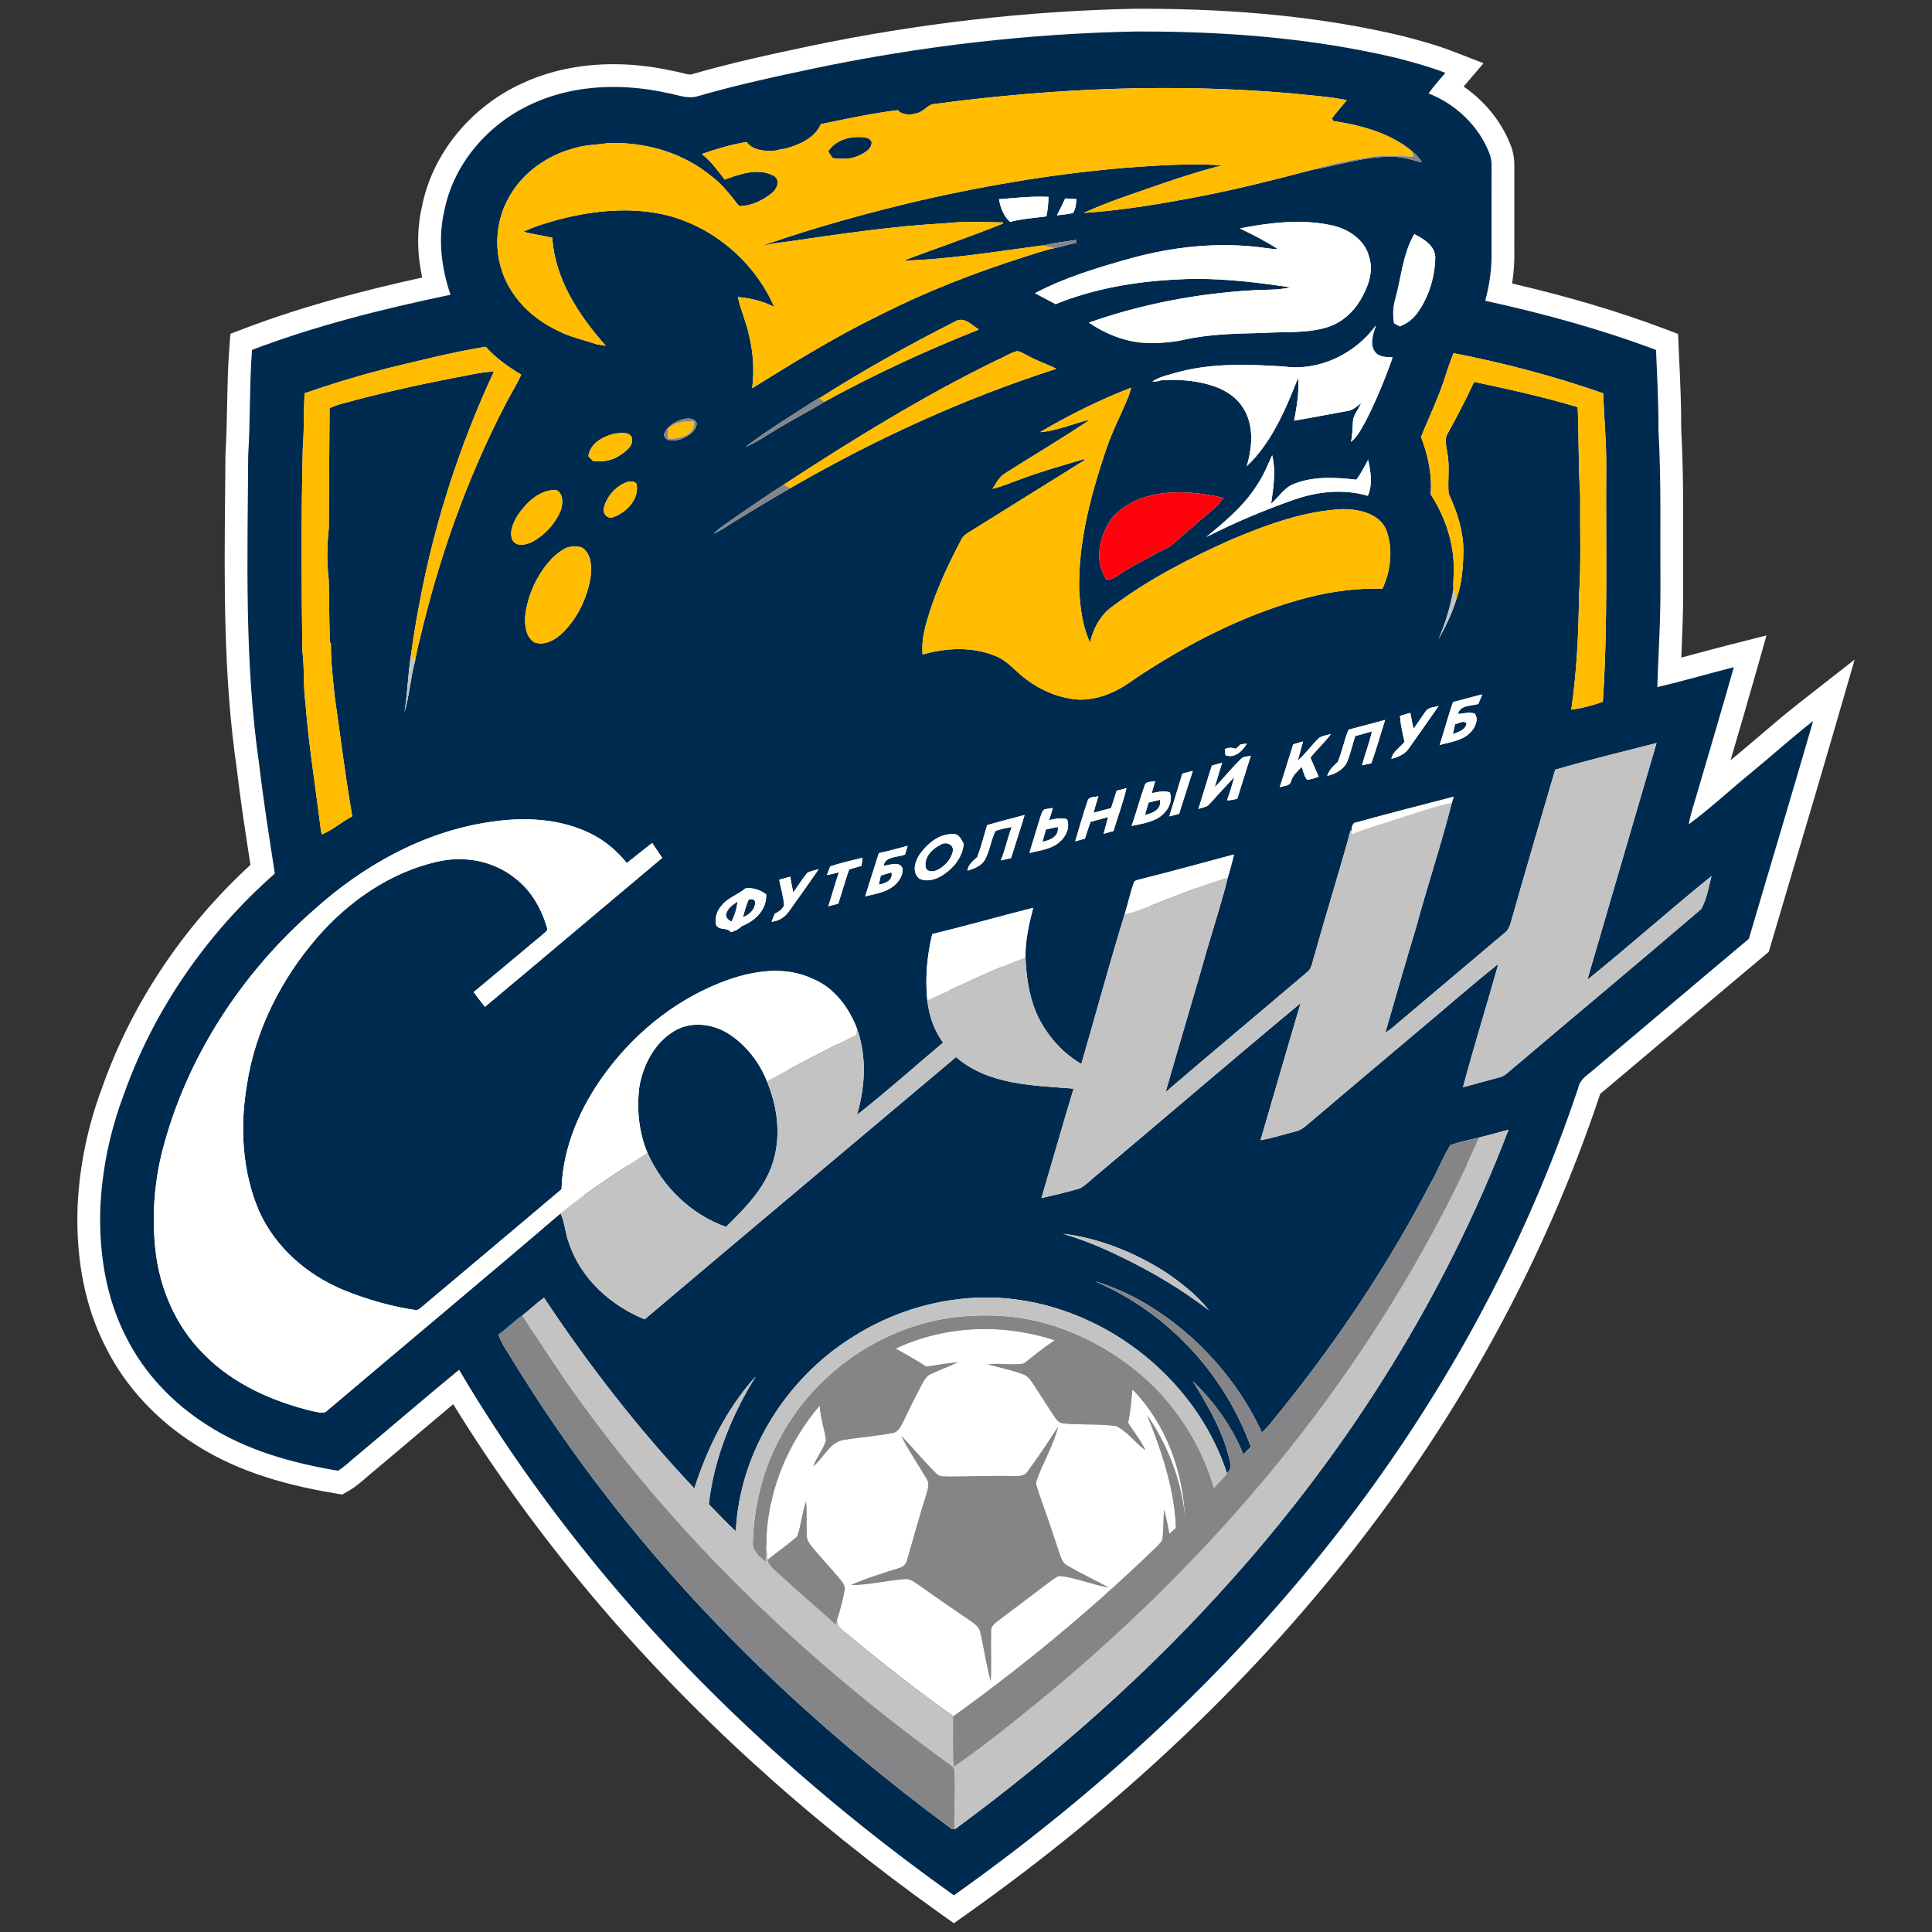
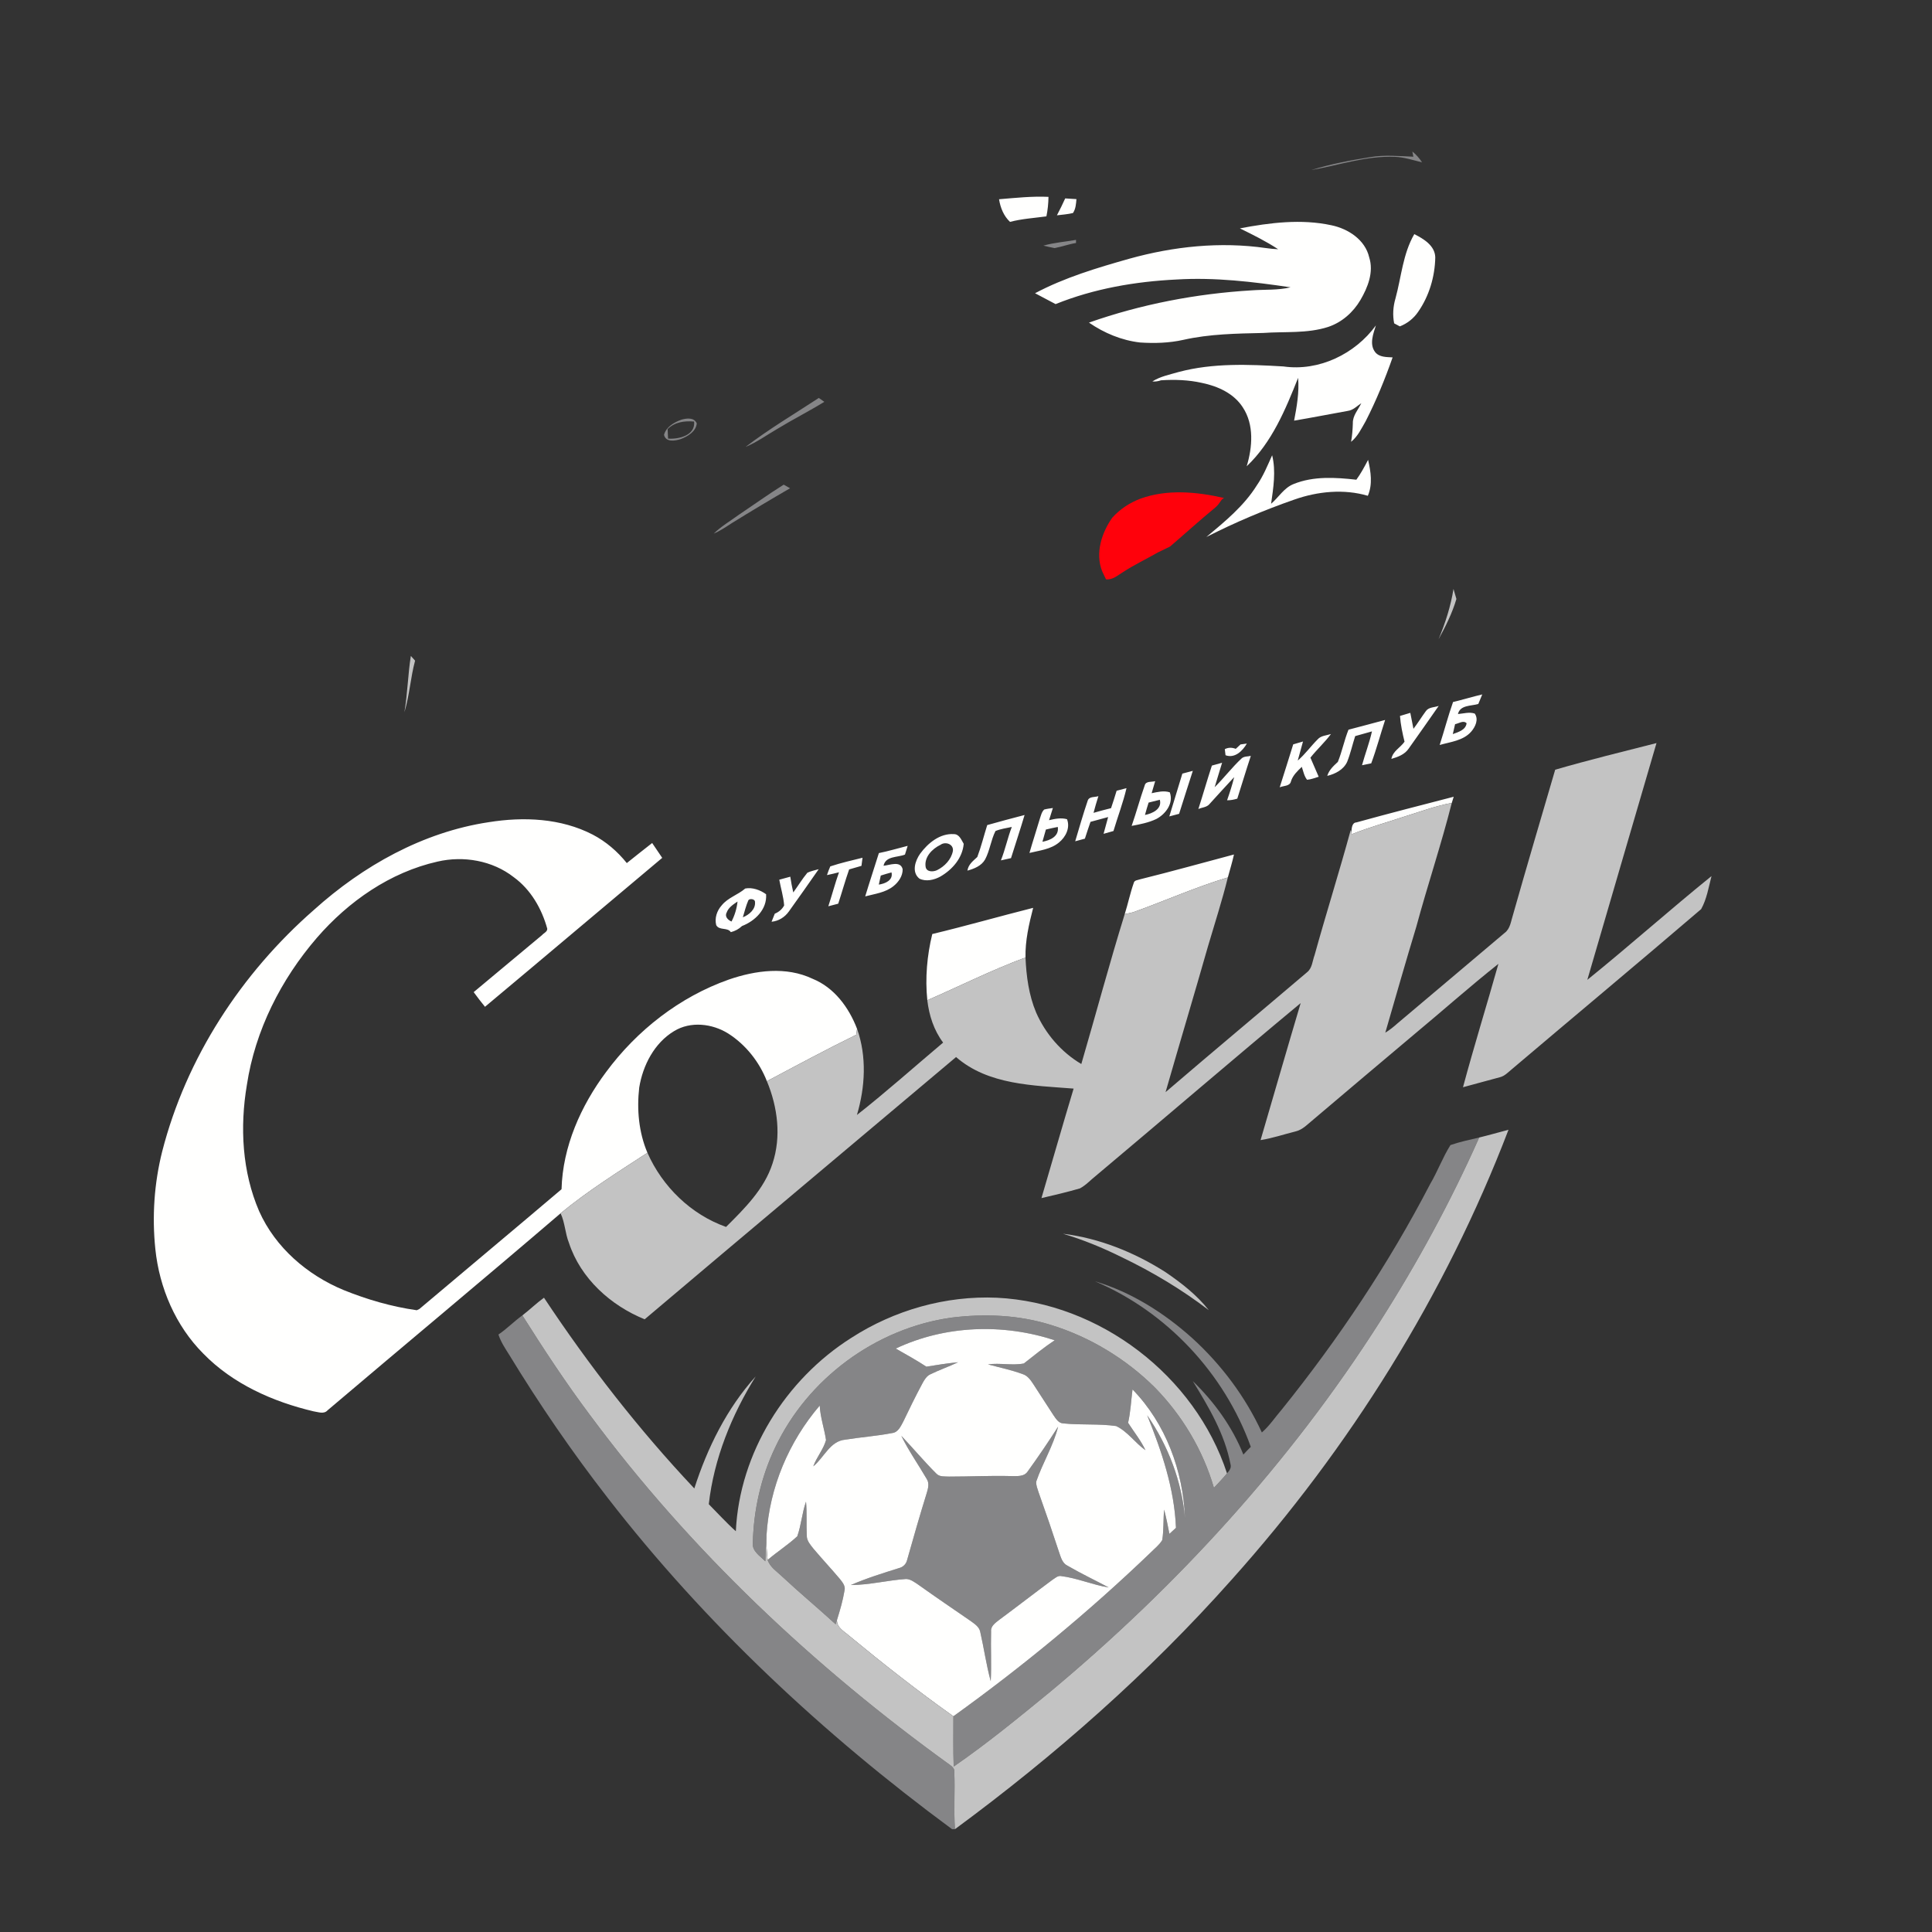
<svg xmlns="http://www.w3.org/2000/svg" version="1.1" id="Слой_1" x="0px" y="0px" viewBox="0 0 1024 1024" style="enable-background:new 0 0 1024 1024;" xml:space="preserve">
  <rect x="0" y="0" width="1024" height="1024" fill="#333333" stroke="none" />
-   <path style="fill:#002B50;" d="M432.035,36.151c55.903-11.661,112.867-18.353,169.963-19.45  c46.461-0.169,93.199,3.316,138.515,14.084c8.622,2.267,17.243,4.594,25.576,7.826  c-3.051,3.569-6.186,7.066-8.911,10.901c14.337,5.619,26.48,17.111,32.147,31.521  c0.953,2.255,1.302,4.691,1.242,7.126c-0.036,14.856-0.036,29.712-0.012,44.568  c0.265,8.996-1.013,17.991-3.34,26.673c30.689,6.705,61.076,15.001,90.498,26.058  c0.639,14.192,1.387,28.385,1.315,42.602c1.519,27.276,0.868,54.613,1.037,81.925  c0.133,18.076-1.061,36.115-1.652,54.178c13.614-3.147,27.023-7.102,40.565-10.539  c-6.258,22.067-12.782,44.05-19.233,66.056c-1.616,5.728-3.666,11.347-4.654,17.232  c11.624-8.61,22.211-18.546,33.426-27.662  c10.877-8.995,21.391-18.437,32.51-27.143  c-11.166,38.551-22.766,76.981-34.089,115.495  c-27.517,23.068-54.878,46.328-82.371,69.444c-3.051,2.725-7.151,4.932-7.983,9.297  c-28.928,86.652-73.677,167.793-130.183,239.492  c-57.048,72.459-125.648,135.464-200.821,188.738  c-67.382-47.944-129.604-103.473-182.866-166.828  c-29.374-35.054-56.168-72.314-79.393-111.733  c-18.208,14.952-36.031,30.375-54.13,45.472c-3.352,2.677-6.355,5.86-10.081,8.043  c-24.25-4.064-48.547-10.804-69.396-24.262  c-17.979-11.419-33.281-27.373-42.82-46.497  c-10.853-21.006-14.506-45.026-13.734-68.456  c0.904-20.475,5.173-40.782,12.384-59.955  c15.941-45.195,44.206-85.747,80.116-117.352  c-2.954-19.185-6.017-38.346-8.272-57.627  c-7.911-54.311-6.198-109.358-5.836-164.079  c1.146-18.594,0.615-37.26,2.026-55.842  c34.077-12.963,69.553-21.754,105.186-29.23  c-4.763-14.084-6.729-29.386-3.364-44.013  c4.775-25.226,23.297-46.582,46.425-57.096  c22.296-10.334,47.968-11.094,71.699-5.86c5.354,0.856,10.78,3.388,16.231,1.761  C390.265,45.062,411.15,40.552,432.035,36.151L432.035,36.151z M495.752,55.059  c-3.991-0.012-6.053,4.281-9.816,4.944c-3.449,1.097-7.488,1.109-10.201-1.604  c-13.638,1.676-27.143,4.618-40.613,7.367c-3.316,7.501-11.323,10.913-18.727,12.963  c-2.074,0.35-4.124,0.711-6.15,1.218c-5.137,0.205-11.215-0.157-14.555-4.679  c-8.079,1.314-16.001,3.678-23.731,6.355c4.847,3.75,8.441,8.754,12.167,13.554  c8.152-2.979,17.738-6.391,26.01-2.002c3.786,2.279,1.616,7.223-1.206,9.321  c-4.859,3.823-10.997,6.874-17.28,6.705c-4.353-5.631-8.694-11.407-14.458-15.712  c-15.242-12.649-35.391-18.377-55.01-17.629  c-5.993,0.953-12.131,0.88-17.967,2.737  c-14.096,3.762-27.107,12.806-34.27,25.685  c-8.537,14.518-8.477,33.667,0.121,48.161c5.752,10.057,14.977,17.738,25.359,22.694  c6.512,3.485,13.807,4.92,20.741,7.319c1.64,0.265,3.268,0.531,4.908,0.808  c-14.253-16.038-26.914-35.235-28.362-57.242  c-5.101-1.218-10.31-1.869-15.374-3.195c5.921-2.773,12.203-4.642,18.474-6.415  c19.185-5.004,39.684-7.03,59.074-1.965c24.443,6.741,45.34,25.009,55.481,48.222  c-4.908-2.496-10.214-4.004-15.652-4.824c-1.206-0.133-2.412-0.265-3.605-0.398  c1.362,6.789,4.449,13.084,5.812,19.884c2.315,9.261,2.954,18.932,1.76,28.41  c22.103-13.698,44.267-27.409,67.684-38.78  c24.575-12.48,50.344-22.465,76.583-30.809c5.294-1.664,10.539-3.557,16.001-4.655  c3.822-0.699,7.5-2.086,11.359-2.701v-1.652  c-5.776,1.013-11.661,1.447-17.316,3.051l-0.47-0.108  c-24.527,3.208-49.041,7.368-73.798,8.079c17.629-6.62,35.476-12.661,52.937-19.715  c0-0.145-0.012-0.422-0.012-0.555c-10.298-0.217-20.668-0.699-30.93,0.47  c-27.951,1.507-55.686,5.703-83.372,9.719c-4.522,0.651-9.152,0.916-13.445,2.58  c0.832-0.458,1.688-0.892,2.568-1.314c26.565-9.104,53.66-16.629,80.996-23.056  c36.127-8.296,72.797-14.362,109.744-17.437  c16.906-1.242,33.932-2.375,50.886-1.23c-11.202,2.701-22.139,6.343-33.052,10.008  c-13.614,4.848-27.481,9.128-40.613,15.23c21.428-1.435,42.626-5.125,63.692-9.188  c19.064-3.811,37.96-8.501,56.747-13.518c14.772-2.58,29.326-7.693,44.52-7.03  c4.908,0.157,9.586,1.785,14.325,2.918c-1.411-2.171-3.111-4.136-5.137-5.752  c-11.661-9.804-27.096-13.891-41.879-16.134c-0.193-0.337-0.567-1.025-0.76-1.362  c2.4-3.425,5.318-6.439,7.874-9.731c-9.442-1.869-19.04-2.496-28.591-3.509  C622.124,44.025,558.479,46.702,495.752,55.059L495.752,55.059z M529.515,105.607  c0.712,4.474,2.448,8.851,5.812,11.998c6.306-1.664,12.854-2.05,19.294-2.93  c0.699-3.4,1.049-6.861,1.097-10.334  C546.952,103.931,538.233,104.884,529.515,105.607L529.515,105.607z M564.581,105.161  c-1.362,3.027-2.846,6.017-4.389,8.959c2.834-0.338,5.692-0.542,8.489-1.206  c1.495-2.17,1.628-4.835,1.857-7.38  C568.548,105.402,566.559,105.282,564.581,105.161L564.581,105.161z M657.166,121.042  c6.909,3.4,13.843,6.825,20.282,11.057c-2.182-0.096-4.341-0.302-6.487-0.615  c-24.213-3.497-48.945-0.892-72.435,5.655  c-17.039,4.824-34.234,9.949-49.934,18.281c3.642,1.893,7.259,3.846,10.901,5.764  c20.367-8.224,42.349-11.998,64.223-13.047c20.198-1.218,40.371,1.206,60.328,4.148  c-6.753,1.628-13.722,1.098-20.596,1.604c-29.35,1.749-58.508,7.331-86.278,17.099  c8.043,5.547,17.328,9.418,27.071,10.539c7.657,0.507,15.398,0.29,22.911-1.387  c13.915-3.147,28.241-3.34,42.422-3.666c11.443-0.832,23.212,0.398,34.306-3.171  c7.271-2.4,13.325-7.717,17.171-14.289c3.919-6.692,7.151-14.808,4.655-22.597  c-2.134-9.321-11.106-15.157-19.981-17.014  C689.699,115.93,673.071,118.016,657.166,121.042L657.166,121.042z M749.605,124.093  c-6.065,10.442-6.849,22.706-9.984,34.125c-1.254,4.269-1.568,8.791-0.687,13.168  c0.748,0.398,2.255,1.206,3.003,1.604c3.931-1.519,7.331-4.196,9.695-7.693  c5.872-8.417,8.911-18.715,9.092-28.94  C760.53,130.146,754.525,126.577,749.605,124.093L749.605,124.093z M506.761,170.132  c-24.78,12.529-49.066,26.082-72.519,40.962l-0.241-0.181  c-13.035,8.537-26.48,16.52-38.852,25.974c5.969-2.472,11.214-6.295,16.773-9.526  c8.2-5.004,16.797-9.345,24.985-14.386c26.468-14.494,53.889-27.216,81.949-38.309  C515.298,172.471,511.247,167.841,506.761,170.132L506.761,170.132z M729.251,172.483  c-11.021,15.157-30.23,24.442-49.017,21.741  c-18.461-1.097-37.345-1.881-55.396,2.906c-4.775,1.399-9.828,2.352-14.072,5.041  c1.543,0.145,3.111-0.084,4.594-0.603c7.259-0.47,14.615-0.229,21.729,1.387  c8.345,1.724,16.858,5.535,21.609,12.939c6.089,9.201,5.125,21.138,2.074,31.243  c13.397-12.697,20.559-30.061,27.252-46.871c0.639,7.621-0.687,15.217-2.122,22.682  c9.526-1.592,18.992-3.473,28.482-5.173c2.834-0.362,4.848-2.593,7.138-4.076  c-1.652,3.461-4.63,6.596-4.486,10.66c-0.109,3.292-0.338,6.572-0.941,9.815  c3.57-2.858,5.523-7.114,7.766-10.985c5.571-10.889,10.201-22.236,14.253-33.764  c-3.208-0.193-7.066-0.024-9.273-2.822  C725.669,182.407,727.876,176.873,729.251,172.483L729.251,172.483z M205.252,195.226  c-1.989,0.531-3.967,1.037-5.944,1.591c-12.794,3.34-25.395,7.356-37.9,11.636  c-0.458,9.731-0.169,19.486-0.916,29.218c-0.869,35.717-0.736,71.47-0.229,107.199  c1.206,9.249,0.374,18.618,1.652,27.867c1.676,21.825,5.209,43.47,7.898,65.188  c0.253,1.423,0.133,3.027,0.965,4.293c5.668-2.496,10.479-6.656,15.929-9.61  c-3.69-21.066-6.282-42.313-9.321-63.488c-0.904-9.285-2.086-18.546-1.978-27.903  l-0.639-0.953c-0.241-10.901-0.338-21.802-0.518-32.703  c-1.061-9.188-1.013-18.498,0.036-27.686c0.012-21.187,0.313-42.386,0.398-63.584  c2.062-0.892,4.172-1.688,6.343-2.267c19.909-5.511,40.082-9.96,60.353-13.915  c6.801-1.061,13.469-3.051,20.391-3.147  c-18.136,39.057-31.569,80.357-39.419,122.706  c-1.833,9.273-3.304,18.618-4.594,27.988c-1.568,9.888-1.736,19.957-3.413,29.82  c2.713-8.911,3.231-18.317,5.655-27.312c0.712-3.714,1.411-7.428,2.436-11.07  c10.165-43.398,25.106-85.796,45.75-125.347c2.617-5.101,5.74-9.948,8.055-15.194  c-6.849-4.1-13.469-8.742-18.787-14.759  C239.86,186.628,222.568,191.089,205.252,195.226L205.252,195.226z M527.707,191.21  c-39.009,19.076-76.017,41.951-112.336,65.67  c-8.127,5.101-15.929,10.696-23.888,16.05c-4.45,3.232-9.225,6.041-13.192,9.888  c3.509-1.471,6.632-3.654,9.827-5.703c10.117-6.258,20.33-12.372,30.629-18.329  c44.713-25.829,91.945-47.571,141.168-63.319  c-4.896-2.508-10.177-4.136-14.965-6.837c-1.917-0.88-3.69-2.255-5.812-2.532  C535.098,187.182,531.553,189.594,527.707,191.21L527.707,191.21z M770.382,187.182  c-1.507,3.919-2.942,7.85-4.196,11.853c-3.485,11.202-8.694,21.766-12.999,32.606  c3.678,9.635,5.981,19.921,5.077,30.303c7.56,11.745,12.36,25.516,12.263,39.576  c0.096,3.545-0.458,7.09-0.145,10.636c-1.471,9.201-4.329,18.063-7.91,26.649  c3.726-6.825,7.271-13.855,9.453-21.344c2.991-8.224,3.582-16.954,3.678-25.624  c0.024-10.587-3.364-20.741-7.802-30.218c-0.615-7.151,0.724-14.434-0.711-21.536  c-0.446-3.473-1.748-7.392,0.338-10.587c4.944-8.863,9.586-17.895,13.891-27.107  c18.425,3.907,36.838,7.982,54.89,13.397c0.675,15.712,0.313,31.46,1.351,47.148  c-0.253,17.714,0.567,35.452-0.663,53.13c-0.193,20.077-1.23,40.166-4.088,60.051  c5.703-0.723,11.311-2.219,16.725-4.172c2.725-41.071,1.507-82.262,1.797-123.406  c0.168-13.397-1.11-26.733-1.64-40.094  C823.825,199.422,797.248,192.392,770.382,187.182L770.382,187.182z M551.245,229.049  c9.14-0.675,17.641-4.642,26.54-6.656  c-14.928,10.069-30.472,19.185-45.653,28.856c-2.773,1.917-4.257,5.101-6.114,7.826  c4.92-1.085,9.502-3.232,14.265-4.847c11.238-4.257,22.803-7.536,34.318-10.901  c0.108,0.12,0.313,0.35,0.422,0.47c-19.969,12.396-39.877,24.901-59.846,37.297  c-2.122,1.338-4.594,2.544-5.68,4.968c-6.246,11.841-12.034,23.972-16.255,36.682  c-2.484,7.814-5.053,15.869-4.233,24.177c12.529-3.666,26.553-4.293,38.768,0.808  c5.258,2.062,9.044,6.391,13.24,9.984c8.598,7.355,19.414,12.372,30.785,13.083  c10.841,0.265,21.054-4.534,29.531-10.949c26.975-17.907,56.084-33.185,87.375-41.975  c14.277-4.088,29.157-6.246,44.013-5.897c4.462-9.575,5.704-21.03,2.038-31.038  c-3.726-8.875-14.41-11.033-23.044-11.106c-20.668,0.977-40.347,8.308-59.243,16.231  c-22.019,9.864-43.724,20.933-63.041,35.512  c-6.283,4.522-10.009,11.624-11.685,19.04c-4.112-8.815-5.221-18.582-5.8-28.18  c-0.434-25.588,6.318-50.657,14.494-74.714c3.256-9.598,7.983-18.594,11.829-27.939  c0.398-1.447,0.808-2.87,1.266-4.293  C582.813,211.951,566.703,219.957,551.245,229.049L551.245,229.049z M361.131,222.453  c-3.823,1.387-8.055,3.811-9.188,8.007c0.904,4.064,5.848,3.22,8.802,2.291  c3.69-1.387,8.188-4.04,8.549-8.357  C367.896,221.139,363.929,221.646,361.131,222.453L361.131,222.453z M311.861,241.807  c0.808,0.832,1.616,1.664,2.436,2.496c4.872,0.603,9.936-0.072,14.084-2.858  c3.196-2.086,7.5-5.052,6.56-9.466c-1.568-3.473-6.138-2.376-9.164-2.171  C319.747,231.22,312.705,235.018,311.861,241.807L311.861,241.807z M674.265,241.301  c-2.448,5.414-4.679,10.973-8.079,15.881  c-6.849,10.997-16.979,19.257-26.794,27.445  c15.049-7.681,30.652-14.277,46.618-19.836  c12.372-4.365,26.288-5.752,38.973-2.014c2.641-6.126,1.568-12.782,0.133-19.04  c-1.893,3.617-3.811,7.223-6.222,10.527c-11.021-1.242-22.682-1.978-33.173,2.254  c-5.149,1.978-7.971,7.054-12.01,10.491  C674.903,258.52,676.351,249.79,674.265,241.301L674.265,241.301z M330.925,256.048  c-5.161,2.448-9.382,7.295-10.756,12.854c-0.989,2.93,1.435,6.138,4.57,5.318  c7.199-2.472,14.301-9.659,12.637-17.822  C335.736,254.493,332.915,255.144,330.925,256.048L330.925,256.048z M274.456,273.063  c-2.327,3.774-4.558,8.441-2.979,12.926c2.159,4.221,7.585,2.762,10.961,1.013  c6.596-3.642,11.914-9.611,14.82-16.556c1.061-3.702,1.531-8.634-2.436-10.756  C286.02,259.473,279.062,266.25,274.456,273.063L274.456,273.063z M604.507,264.284  c-5.692,2.147-10.889,5.547-14.965,10.081c-5.668,8.031-9.104,18.763-5.426,28.313  c0.687,1.459,1.399,2.894,2.074,4.365c3.569,0.434,6.234-2.146,9.068-3.846  c5.957-3.871,12.384-6.922,18.546-10.443c2.122-1.013,4.232-2.038,6.343-3.075  c8.007-6.873,15.82-13.976,23.972-20.68c1.411-1.133,2.376-2.689,3.413-4.16  c0.301-0.217,0.892-0.675,1.182-0.904  C634.279,260.642,618.699,259.171,604.507,264.284L604.507,264.284z M300.96,290.077  c-4.51,1.833-8.091,5.354-11.166,9.056c-6.27,7.935-10.394,17.642-11.456,27.71  c-0.253,4.848,0.398,10.937,5.016,13.662c5.486,1.857,10.985-1.387,14.82-5.113  c7.898-7.705,12.842-18.172,14.784-28.976c0.482-4.908,0.808-10.648-2.653-14.615  C308.123,288.956,304.047,289.486,300.96,290.077L300.96,290.077z M770.141,372.086  c-2.641,7.5-4.643,15.206-7.09,22.766c5.764-1.652,12.493-2.267,16.701-7.054  c2.194-2.532,4.1-6.487,1.893-9.598c-2.906-0.965-5.969,0.012-8.899,0.253  c1.109-4.847,6.994-4.208,10.78-5.33c0.711-1.688,1.411-3.376,2.098-5.065  C780.427,369.277,775.326,370.856,770.141,372.086L770.141,372.086z M755.779,376.849  c-2.279,3.087-4.281,6.391-6.62,9.442c-0.579-2.822-1.122-5.643-1.664-8.465  c-1.833,0.542-3.666,1.085-5.474,1.64c0.337,4.618,1.314,9.152,2.411,13.65  c-2.219,3.208-6.222,4.956-6.97,9.116c3.412-1.001,7.03-2.315,9.128-5.402  c5.378-7.512,10.647-15.121,15.953-22.694  C760.325,374.968,757.286,374.727,755.779,376.849L755.779,376.849z M714.732,386.749  c-2.255,5.571-3.376,11.516-5.643,17.075c-2.315,2.134-4.667,4.281-5.619,7.404  c4.257-1.025,8.549-3.22,10.515-7.355c1.797-4.437,2.809-9.164,4.293-13.722  c2.954-0.868,5.909-1.676,8.887-2.496c-1.351,6.09-3.629,11.926-5.269,17.943  c1.616-0.35,3.244-0.687,4.883-1.013c2.798-7.549,4.859-15.35,7.368-22.995  C727.683,383.349,721.208,385.037,714.732,386.749L714.732,386.749z M698.381,391.886  c-3.642,3.617-6.62,7.886-10.551,11.226c0.904-3.376,1.845-6.741,2.785-10.105  c-1.748,0.482-3.473,0.989-5.185,1.519c-2.327,7.609-4.775,15.181-7.163,22.766  c2.014-0.916,5.45-0.458,5.993-3.244c0.989-3.135,3.413-5.378,5.716-7.597  c0.808,2.303,1.23,4.884,2.797,6.837c2.134-0.169,4.124-0.989,6.162-1.592  c-1.483-3.364-2.918-6.752-4.389-10.117c3.437-4.341,7.585-8.079,10.889-12.529  C703.036,389.836,700.142,389.86,698.381,391.886L698.381,391.886z M657.503,394.563  c-0.844,0.784-1.688,1.568-2.52,2.339c-1.953-0.76-3.931-0.808-5.812,0.169  c0.096,0.808,0.289,2.412,0.386,3.22c4.908,1.809,9.056-2.279,11.299-6.186  C659.722,394.25,658.613,394.406,657.503,394.563L657.503,394.563z M824.283,407.96  c-7.488,25.612-15.073,51.188-22.344,76.86c-1.109,3.352-1.411,7.416-4.474,9.659  c-18.932,16.086-37.996,32.015-56.94,48.077  c-1.965,1.772-4.04,3.412-6.294,4.799c5.438-18.739,10.78-37.514,16.448-56.18  c5.933-21.958,13.216-43.543,18.787-65.598c0.253-0.82,0.772-2.46,1.025-3.28  c-17.195,4.462-34.403,8.851-51.526,13.59c-2.556,0.133-2.496,3.304-2.737,5.161  l-0.337-1.073c-6.053,22.187-12.987,44.11-19.137,66.273  c-1.158,3.063-1.218,6.922-4.003,9.08  c-24.961,21.223-50.115,42.205-74.979,63.536  c7.416-25.805,15.145-51.514,22.501-77.343  c3.569-12.131,7.488-24.177,10.515-36.465c1.097-4.052,2.339-8.067,3.244-12.155  c-16.568,4.401-33.089,9.02-49.741,13.144c-1.17,0.47-3.087,0.386-3.388,1.978  c-1.893,5.39-3.051,11.021-4.775,16.484  c-8.176,26.324-15.266,52.985-23.007,79.441  c-10.612-6.282-18.992-16.013-23.948-27.288  c-3.871-9.213-5.209-19.257-5.631-29.169c-0.205-8.96,1.845-17.702,4.052-26.311  c-17.846,4.498-35.561,9.587-53.467,13.879  c-2.785,11.444-3.834,23.357-2.629,35.09c0.929,7.995,3.485,15.953,8.381,22.441  c-15.206,12.806-30.073,26.094-45.689,38.37  c4.389-14.736,5.294-31.026,0.072-45.665  c-4.329-11.299-12.083-21.874-23.598-26.528c-13.988-6.644-30.194-4.462-44.363,0.422  c-26.034,9.189-48.704,26.89-65.067,49.03  c-13.373,17.943-22.983,39.467-23.598,62.101  c-25.021,21.247-50.259,42.277-75.329,63.464c-0.35,0.169-1.049,0.507-1.399,0.675  c-13.276-1.881-26.287-5.643-38.708-10.672  c-19.281-7.958-36.211-22.525-44.821-41.77  c-9.055-20.933-10.285-44.616-6.535-66.912  c4.377-28.952,18.112-56.035,37.152-78.09c16.713-19.269,38.768-34.68,63.91-40.347  c13.783-3.196,29.085-0.567,40.348,8.224c9.032,6.548,14.892,16.701,17.81,27.337  c0.072,1.652-1.833,2.291-2.761,3.388c-12.131,10.021-24.117,20.21-36.235,30.231  c1.929,2.641,3.919,5.245,5.993,7.778c31.388-26.227,62.595-52.659,93.935-78.935  c-1.809-2.605-3.557-5.245-5.33-7.874c-4.474,3.557-9.02,7.03-13.445,10.635  c-4.932-6.174-11.045-11.407-18.063-15.085  c-16.87-8.731-36.67-9.55-55.131-6.584  c-34.813,5.245-66.683,23.116-92.609,46.473  c-38.491,33.643-67.72,78.404-80.454,128.097  c-4.233,16.846-5.414,34.427-3.617,51.694  c2.123,20.56,10.744,40.697,25.419,55.409c15.64,16.062,36.875,25.503,58.435,30.592  c2.436,0.338,5.498,1.664,7.44-0.555  c41.095-34.873,82.552-69.336,123.478-104.401  c2.363,4.932,2.388,10.587,4.437,15.652c6.162,18.835,22.103,33.209,40.143,40.516  c54.902-46.461,110.057-92.645,165.043-138.997  c17.087,14.88,40.95,15.013,62.306,16.725  c-5.836,19.305-11.335,38.707-17.051,58.037c6.825-1.568,13.65-3.196,20.379-5.137  c3.244-1.724,5.74-4.558,8.622-6.813c36.199-30.387,72.037-61.22,108.393-91.414  c-7.211,24.177-14.156,48.414-21.259,72.628  c6.283-0.989,12.312-3.051,18.462-4.582c3.823-0.856,6.512-3.895,9.442-6.258  c17.641-15.013,35.391-29.893,53.093-44.845  c15.073-12.505,29.712-25.564,45.062-37.731  c-6.15,21.825-12.891,43.495-18.775,65.393c6.535-1.845,13.119-3.509,19.655-5.33  c2.388-0.615,4.124-2.46,5.969-3.991c33.498-28.409,67.262-56.53,100.615-85.096  c2.966-5.306,3.967-11.624,5.487-17.497  c-22.236,17.967-43.579,37.043-65.827,54.998  c12.179-41.843,24.454-83.674,36.669-125.504  C860.048,398.398,842.057,402.811,824.283,407.96L824.283,407.96z M658.046,402.003  c-5.089,4.751-9.297,10.334-14.253,15.23c1.242-4.341,2.689-8.622,3.943-12.963  c-1.809,0.507-3.618,1.013-5.414,1.507c-2.508,7.633-4.703,15.362-7.163,23.019  c1.881-0.868,4.341-0.856,5.788-2.52c4.377-4.823,8.755-9.635,13.192-14.386  c-1.025,4.16-2.351,8.236-3.762,12.275c1.845,0.024,3.654-0.337,5.414-0.868  c2.412-7.548,4.679-15.145,7.175-22.67  C661.314,401.026,659.348,400.785,658.046,402.003L658.046,402.003z M626.67,410.034  c-2.267,7.573-4.618,15.109-6.909,22.682c1.724-0.47,3.449-0.94,5.185-1.374  c2.448-7.585,4.775-15.206,7.271-22.778  C630.36,409.033,628.515,409.528,626.67,410.034L626.67,410.034z M606.725,416.268  c-2.508,7.091-4.45,14.374-6.934,21.476c4.45-0.844,8.984-1.7,13.096-3.666  c4.944-2.617,9.273-8.369,7.114-14.145c-3.196-1.001-6.451-0.181-9.611,0.482  c0.627-2.134,1.254-4.269,1.881-6.391  C610.451,414.592,607.328,413.845,606.725,416.268L606.725,416.268z M591.833,419.102  c-0.929,3.099-1.917,6.174-2.954,9.237c-3.123,0.759-6.21,1.603-9.285,2.484  c0.772-2.979,1.652-5.921,2.58-8.851c-1.893,0.675-4.859,0.024-5.655,2.351  c-2.424,7.115-4.486,14.362-6.644,21.572c1.712-0.458,3.425-0.928,5.137-1.387  c0.965-2.978,1.93-5.957,2.967-8.911c3.111-0.868,6.234-1.7,9.357-2.544  c-0.772,2.966-1.628,5.921-2.424,8.887c1.736-0.507,3.497-1.001,5.245-1.483  c2.255-7.585,5.113-15.001,6.909-22.718  C595.318,418.186,593.57,418.632,591.833,419.102L591.833,419.102z M553.451,429.062  c-1.363,1.254-1.712,3.147-2.291,4.823c-1.797,6.077-3.786,12.107-5.535,18.196  c5.318-1.314,11.227-1.881,15.604-5.498c3.617-2.918,6.089-7.766,4.317-12.384  c-3.183-0.893-6.403-0.217-9.526,0.518c0.675-2.158,1.339-4.305,2.026-6.451  C556.502,428.495,554.958,428.664,553.451,429.062L553.451,429.062z M523.245,437.31  c-1.773,5.631-3.171,11.395-5.257,16.918c-2.219,2.086-4.763,3.931-5.234,7.223  c3.582-0.989,7.476-2.532,9.381-5.945c2.52-4.751,3.075-10.262,5.487-15.049  c2.761-1.146,5.752-1.519,8.658-2.159c-2.231,5.812-3.473,11.938-5.788,17.726  c1.773-0.422,3.569-0.808,5.366-1.194c2.376-7.633,4.932-15.206,7.187-22.863  C536.425,433.693,529.817,435.441,523.245,437.31L523.245,437.31z M487.709,452.456  c-2.653,3.738-4.666,9.84-0.398,13.24c3.485,1.736,7.874,0.699,11.154-1.133  c6.319-3.666,11.661-9.779,12.324-17.316c-1.254-2.098-2.339-5.185-5.282-5.149  C498.151,441.639,491.833,446.86,487.709,452.456L487.709,452.456z M465.823,452.154  c-2.376,7.657-4.932,15.266-7.247,22.947c5.113-1.35,10.72-2.002,14.977-5.426  c2.713-2.159,4.956-5.414,4.871-8.984c-1.145-4.679-6.933-2.098-10.141-1.821  c1.17-5.306,7.428-4.305,11.371-5.933c0.47-1.543,0.953-3.087,1.423-4.618  C475.988,449.598,470.972,451.129,465.823,452.154L465.823,452.154z M440.066,459.208  c-0.663,1.495-1.242,3.026-1.749,4.606c2.135-0.446,4.257-0.941,6.367-1.483  c-2.098,5.933-3.702,12.034-5.655,18.015c1.736-0.483,3.497-0.929,5.245-1.375  c1.989-6.041,3.678-12.167,5.788-18.16c2.182-0.615,4.353-1.254,6.535-1.893  c0.181-1.435,0.362-2.87,0.555-4.293  C451.437,456.049,445.661,457.339,440.066,459.208L440.066,459.208z M427.923,462.573  c-2.737,3.292-4.944,6.994-7.476,10.443c-0.639-2.762-1.17-5.547-1.58-8.345  c-1.953,0.531-3.883,1.085-5.836,1.592c0.82,4.546,2.243,9.02,2.58,13.638  c-1.061,2.038-2.846,3.521-4.956,4.365c-0.591,1.411-1.157,2.846-1.712,4.281  c3.738-0.35,7.054-2.436,9.201-5.486c5.354-7.392,10.539-14.892,15.784-22.368  C431.914,461.27,429.816,461.644,427.923,462.573L427.923,462.573z M394.991,470.929  c-3.907,3.388-9.225,4.847-12.517,8.984c-2.496,2.797-3.811,6.741-2.858,10.442  c1.664,2.979,5.981,1.001,7.742,3.702c2.243-0.567,4.257-1.64,5.921-3.244  c6.921-2.677,13.348-8.851,12.77-16.846  C402.962,471.713,398.742,470.194,394.991,470.929L394.991,470.929z M784.008,602.908  c-5.113,1.206-10.286,2.279-15.242,4.003c-4.136,6.572-6.825,14.012-10.792,20.716  c-21.958,42.325-48.608,82.13-78.464,119.27  c-3.57,4.112-6.56,8.755-10.708,12.336  c-8.706-18.92-21.476-35.958-36.851-49.97  c-14.916-13.361-32.292-24.418-51.586-30.146  c38.08,16.17,68.6,48.837,82.588,87.749c-1.363,1.314-2.677,2.689-3.943,4.088  c-5.897-14.771-15.447-27.915-26.806-38.949  c8.441,13.771,16.954,28.084,20.005,44.17c0.542,1.881-0.712,3.401-1.869,4.727  c-16.93-51.779-67.527-90.426-121.947-93.079  c-27.131-1.206-54.456,6.584-77.222,21.295  c-34.837,22.055-59.207,60.967-61.16,102.46  c-5.053-4.498-9.575-9.538-14.338-14.325c2.737-24.141,12.095-47.209,24.865-67.72  c-15.278,16.894-25.588,37.803-32.533,59.376  c-29.471-31.255-55.951-65.309-79.682-101.098  c-4.003,2.894-7.536,6.367-11.443,9.369c-4.425,3.147-8.188,7.114-12.698,10.153  c1.266,3.895,3.557,7.32,5.728,10.768c15.917,26.13,33.233,51.405,52.008,75.57  c51.935,67.093,114.471,125.529,182.685,175.824c0.386,0,1.146,0.012,1.532,0.012  c53.093-39.105,102.87-82.95,146.703-132.293  c62.571-69.878,113.144-150.73,146.703-238.419  C794.354,600.159,789.205,601.642,784.008,602.908L784.008,602.908z M563.375,653.904  c10.66,3.147,20.982,7.404,30.942,12.324c16.339,7.826,31.967,17.183,46.365,28.18  c-6.343-8.067-14.566-14.446-22.996-20.186  C601.287,663.779,582.729,656.279,563.375,653.904L563.375,653.904z M438.969,80.2  c3.401-5.257,9.876-7.657,15.929-7.597c2.46,0.048,5.643-0.109,7.042,2.4  c0.458,3.63-3.159,5.716-5.921,7.09c-4.522,2.4-9.767,2.352-14.699,1.7  C440.512,82.612,439.62,81.478,438.969,80.2L438.969,80.2z M771.226,383.819  c1.942-0.313,4.377-2.243,6.102-0.482c-0.446,3.594-4.45,4.679-7.319,5.752  C770.382,387.316,770.804,385.567,771.226,383.819L771.226,383.819z M608.787,425.384  c1.978-0.506,3.955-1.025,5.945-1.483c1.302,4.896-3.979,7.308-7.874,8.043  C607.449,429.738,608.088,427.555,608.787,425.384L608.787,425.384z M554.343,439.674  c2.086-0.495,4.184-0.977,6.306-1.375c0.796,5.04-4.124,7.103-8.139,7.862  C553.089,443.979,553.717,441.832,554.343,439.674L554.343,439.674z M498.489,447.765  c2.605-1.905,7.078-0.362,6.56,3.292c-0.868,4.522-4.413,8.2-8.453,10.177  c-1.965,0.904-5.378,1.037-5.969-1.616  C489.686,454.325,494.076,449.875,498.489,447.765L498.489,447.765z M466.824,464.068  c1.881-0.603,3.774-1.182,5.692-1.676c0.989,4.184-3.376,5.981-6.729,6.463  C466.112,467.251,466.474,465.659,466.824,464.068L466.824,464.068z M396.643,477.163  c0.7-1.097,3.557-0.663,3.509,0.796c0.482,3.895-3.087,6.921-6.427,8.224  C394.63,483.156,395.39,480.057,396.643,477.163L396.643,477.163z M385.128,483.723  c0.941-2.749,3.509-4.329,5.776-5.896c-0.386,3.702-1.471,7.295-3.183,10.599  C385.912,487.69,383.982,485.833,385.128,483.723L385.128,483.723z M357.285,546.511  c8.766-5.354,20.21-4.016,28.687,1.278c9.297,5.933,16.496,15.025,20.499,25.274  c5.704,13.698,7.717,29.374,2.966,43.652  c-4.365,13.554-14.783,23.791-24.611,33.583  c-18.606-6.608-33.727-21.331-41.674-39.311  c-4.594-10.828-5.68-22.923-4.353-34.523  C340.705,564.671,346.818,552.806,357.285,546.511L357.285,546.511z" />
-   <path style="fill:#FFFFFF;" d="M605.185,16.695c45.412-0,91.047,3.568,135.328,14.09  c8.622,2.267,17.244,4.594,25.576,7.826c-3.051,3.569-6.186,7.066-8.911,10.901  c14.337,5.619,26.48,17.111,32.147,31.521c0.953,2.255,1.302,4.691,1.242,7.127  c-0.036,14.856-0.036,29.712-0.012,44.568c0.265,8.996-1.013,17.991-3.34,26.673  c30.689,6.705,61.076,15.001,90.498,26.058  c0.639,14.192,1.387,28.385,1.315,42.602c1.519,27.276,0.868,54.612,1.037,81.925  c0.133,18.076-1.061,36.115-1.652,54.178c13.614-3.147,27.023-7.102,40.565-10.539  c-6.258,22.067-12.782,44.05-19.233,66.056  c-1.616,5.728-3.666,11.347-4.654,17.231  c11.624-8.61,22.211-18.546,33.426-27.662  c10.877-8.996,21.391-18.437,32.51-27.143  c-11.166,38.551-22.766,76.981-34.089,115.495  c-27.517,23.068-54.878,46.328-82.371,69.444c-3.051,2.725-7.151,4.932-7.983,9.297  c-28.928,86.652-73.677,167.793-130.183,239.492  c-57.048,72.459-125.648,135.464-200.821,188.738  c-67.382-47.945-129.604-103.473-182.866-166.828  c-29.374-35.054-56.168-72.314-79.393-111.733  c-18.208,14.952-36.031,30.375-54.13,45.472c-3.352,2.677-6.355,5.86-10.081,8.043  c-24.25-4.064-48.547-10.804-69.396-24.262  c-17.979-11.419-33.281-27.373-42.82-46.497  c-10.853-21.006-14.506-45.026-13.734-68.456  c0.904-20.475,5.173-40.782,12.384-59.955  c15.941-45.195,44.206-85.747,80.116-117.352  c-2.954-19.185-6.017-38.346-8.272-57.627  c-7.91-54.311-6.198-109.358-5.836-164.079c1.146-18.594,0.615-37.26,2.026-55.842  c34.077-12.963,69.553-21.754,105.186-29.23  c-4.763-14.084-6.729-29.386-3.364-44.013  c4.775-25.226,23.297-46.582,46.425-57.097c13.578-6.294,28.412-9.036,43.294-9.036  c9.554,0,19.127,1.13,28.405,3.176c4.1,0.656,8.244,2.295,12.408,2.295  c1.273,0,2.547-0.153,3.823-0.534c20.511-5.957,41.397-10.467,62.282-14.868  c55.903-11.66,112.867-18.353,169.963-19.45  C603.059,16.697,604.125,16.695,605.185,16.695 M495.752,55.059  c-0.006-0-0.012-0-0.017-0c-3.98-0-6.041,4.282-9.798,4.944  c-1.346,0.428-2.783,0.691-4.195,0.691c-2.206,0-4.352-0.641-6.006-2.295  c-13.638,1.676-27.143,4.618-40.613,7.367  c-3.316,7.5-11.323,10.913-18.727,12.963c-2.074,0.35-4.124,0.711-6.15,1.218  c-0.66,0.026-1.336,0.043-2.02,0.043c-4.635,0-9.624-0.781-12.535-4.722  c-8.079,1.314-16.001,3.678-23.731,6.355c4.847,3.75,8.441,8.754,12.167,13.553  c5.35-1.955,11.319-4.097,17.128-4.097c3.041,0,6.039,0.587,8.881,2.095  c3.786,2.279,1.616,7.223-1.206,9.321c-4.73,3.721-10.673,6.711-16.78,6.711  c-0.167,0-0.332-0.002-0.499-0.007c-4.353-5.631-8.694-11.407-14.458-15.712  c-14.364-11.92-33.086-17.694-51.615-17.694c-1.133,0-2.265,0.022-3.395,0.065  c-5.993,0.953-12.131,0.88-17.967,2.737  c-14.096,3.762-27.107,12.806-34.27,25.685  c-8.538,14.518-8.477,33.667,0.121,48.161c5.752,10.057,14.977,17.738,25.359,22.694  c6.512,3.485,13.807,4.92,20.741,7.319c1.64,0.265,3.268,0.531,4.908,0.808  c-14.253-16.038-26.914-35.235-28.362-57.241  c-5.101-1.218-10.31-1.869-15.374-3.195c5.921-2.773,12.203-4.642,18.474-6.415  c11.421-2.979,23.312-4.903,35.153-4.903c8.049,0,16.074,0.888,23.92,2.938  c24.443,6.741,45.34,25.009,55.481,48.222c-4.908-2.496-10.214-4.004-15.652-4.824  c-1.206-0.133-2.412-0.265-3.605-0.398c1.362,6.789,4.449,13.084,5.812,19.884  c2.315,9.261,2.954,18.932,1.76,28.41  c22.103-13.698,44.267-27.409,67.684-38.78  c24.575-12.48,50.344-22.465,76.583-30.809c5.294-1.664,10.539-3.557,16.001-4.655  c3.823-0.699,7.5-2.086,11.359-2.701v-1.652  c-5.776,1.013-11.661,1.447-17.316,3.051l-0.47-0.108  c-24.527,3.208-49.041,7.368-73.797,8.079c17.629-6.62,35.476-12.661,52.937-19.715  c0-0.145-0.012-0.422-0.012-0.555c-5.171-0.109-10.36-0.285-15.545-0.285  c-5.14,0-10.276,0.173-15.385,0.755c-27.951,1.507-55.686,5.703-83.372,9.719  c-4.522,0.651-9.152,0.916-13.445,2.58c0.832-0.458,1.688-0.892,2.568-1.314  c26.565-9.104,53.66-16.629,80.997-23.056c36.127-8.296,72.797-14.362,109.743-17.436  c11.971-0.879,24.004-1.704,36.027-1.704c4.957,0,9.91,0.14,14.859,0.474  c-11.202,2.701-22.139,6.343-33.052,10.008c-13.614,4.848-27.481,9.129-40.613,15.23  c21.428-1.435,42.627-5.125,63.692-9.188c19.064-3.811,37.96-8.501,56.747-13.518  c13.885-2.425,27.58-7.089,41.792-7.089c0.908,0,1.816,0.019,2.728,0.059  c4.908,0.157,9.586,1.785,14.325,2.918c-1.411-2.171-3.111-4.136-5.137-5.752  c-11.661-9.803-27.095-13.891-41.879-16.134c-0.193-0.337-0.567-1.025-0.76-1.362  c2.4-3.425,5.318-6.439,7.874-9.731c-9.442-1.869-19.04-2.496-28.591-3.509  c-22.5-1.974-45.077-2.903-67.649-2.903  C576.845,46.657,536.113,49.682,495.752,55.059 M535.327,117.605  c6.307-1.664,12.854-2.05,19.294-2.93c0.699-3.4,1.049-6.861,1.097-10.334  c-1.461-0.068-2.922-0.099-4.381-0.099c-7.293,0-14.557,0.762-21.822,1.365  C530.227,110.081,531.963,114.458,535.327,117.605 M560.192,114.121  c2.834-0.338,5.692-0.542,8.489-1.206c1.495-2.171,1.628-4.835,1.857-7.38  c-1.99-0.133-3.979-0.253-5.957-0.374  C563.219,108.188,561.735,111.178,560.192,114.121 M677.448,132.1  c-2.183-0.096-4.341-0.301-6.487-0.615c-7.33-1.059-14.711-1.558-22.087-1.558  c-16.99-0-33.969,2.648-50.348,7.213  c-17.039,4.824-34.234,9.949-49.934,18.281c3.642,1.893,7.259,3.846,10.901,5.764  c20.367-8.224,42.349-11.998,64.223-13.047c3.661-0.221,7.325-0.322,10.984-0.322  c16.524,0,33.005,2.061,49.345,4.47c-6.753,1.628-13.722,1.098-20.596,1.604  c-29.35,1.749-58.508,7.331-86.278,17.099  c8.043,5.547,17.328,9.418,27.071,10.539c2.322,0.154,4.652,0.241,6.981,0.241  c5.35,0,10.695-0.46,15.929-1.627c13.915-3.147,28.241-3.34,42.422-3.666  c11.443-0.832,23.212,0.398,34.306-3.171c7.271-2.4,13.325-7.717,17.171-14.289  c3.919-6.693,7.151-14.808,4.655-22.597c-2.134-9.321-11.106-15.157-19.981-17.014  c-5.912-1.281-11.906-1.806-17.915-1.806c-10.281,0-20.606,1.535-30.644,3.446  C664.075,124.443,671.009,127.867,677.448,132.1 M741.936,172.99  c3.931-1.519,7.331-4.196,9.695-7.693c5.872-8.417,8.911-18.715,9.092-28.94  c-0.193-6.21-6.198-9.779-11.118-12.263c-6.065,10.442-6.849,22.706-9.984,34.125  c-1.254,4.269-1.568,8.791-0.687,13.168  C739.682,171.784,741.189,172.592,741.936,172.99 M434.242,211.094l-0.241-0.181  c-13.035,8.537-26.48,16.52-38.852,25.974c5.969-2.472,11.214-6.295,16.773-9.526  c8.2-5.004,16.797-9.345,24.985-14.386  c26.468-14.494,53.889-27.216,81.949-38.309c-2.882-1.778-6.089-5.155-9.587-5.155  c-0.82,0-1.656,0.185-2.508,0.62C481.981,182.66,457.695,196.214,434.242,211.094   M729.251,172.484c-9.741,13.397-25.88,22.207-42.469,22.207  c-2.18,0-4.366-0.152-6.548-0.466c-7.404-0.44-14.878-0.83-22.337-0.83  c-11.139-0-22.248,0.869-33.059,3.736c-4.775,1.399-9.827,2.352-14.072,5.041  c0.305,0.029,0.612,0.043,0.918,0.043c1.242,0,2.486-0.23,3.676-0.645  c2.113-0.137,4.234-0.214,6.355-0.214c5.166,0,10.33,0.455,15.374,1.6  c8.345,1.724,16.858,5.535,21.609,12.939c6.089,9.201,5.125,21.138,2.074,31.243  c13.397-12.697,20.559-30.061,27.252-46.871c0.639,7.621-0.688,15.217-2.122,22.682  c9.526-1.592,18.992-3.473,28.482-5.173c2.834-0.362,4.848-2.593,7.138-4.076  c-1.652,3.461-4.63,6.596-4.486,10.66c-0.108,3.292-0.338,6.572-0.94,9.816  c3.57-2.858,5.523-7.115,7.766-10.985c5.571-10.889,10.201-22.236,14.253-33.764  c-3.208-0.193-7.066-0.024-9.273-2.822  C725.669,182.407,727.876,176.873,729.251,172.484 M170.777,442.218  c5.668-2.496,10.479-6.656,15.929-9.61c-3.69-21.066-6.282-42.313-9.321-63.488  c-0.905-9.285-2.086-18.546-1.978-27.903l-0.639-0.953  c-0.241-10.901-0.338-21.802-0.519-32.703c-1.061-9.188-1.013-18.498,0.036-27.686  c0.012-21.187,0.313-42.385,0.398-63.584c2.062-0.892,4.172-1.688,6.343-2.267  c19.908-5.511,40.082-9.96,60.352-13.915c6.801-1.061,13.469-3.051,20.391-3.147  c-18.136,39.057-31.569,80.357-39.419,122.706  c-1.833,9.273-3.304,18.618-4.594,27.988c-1.568,9.888-1.737,19.957-3.413,29.82  c2.713-8.911,3.232-18.317,5.655-27.312c0.712-3.714,1.411-7.428,2.436-11.07  c10.165-43.398,25.106-85.796,45.75-125.347c2.617-5.101,5.74-9.948,8.055-15.194  c-6.849-4.1-13.469-8.742-18.787-14.76  c-17.593,2.834-34.885,7.295-52.201,11.432c-1.989,0.531-3.967,1.037-5.944,1.592  c-12.794,3.34-25.395,7.356-37.9,11.636c-0.458,9.731-0.169,19.486-0.916,29.217  c-0.868,35.717-0.736,71.47-0.229,107.199c1.206,9.249,0.374,18.618,1.652,27.867  c1.676,21.825,5.209,43.47,7.898,65.188  C170.066,439.348,169.945,440.952,170.777,442.218 M378.291,282.818  c3.509-1.471,6.632-3.654,9.827-5.703c10.117-6.258,20.33-12.372,30.629-18.329  c44.713-25.829,91.945-47.571,141.168-63.319c-4.896-2.508-10.177-4.136-14.965-6.837  c-1.917-0.88-3.69-2.255-5.812-2.532c-4.04,1.085-7.585,3.497-11.431,5.113  c-39.009,19.076-76.017,41.951-112.336,65.67  c-8.127,5.101-15.929,10.695-23.888,16.05  C387.033,276.162,382.258,278.971,378.291,282.818 M762.472,338.805  c3.726-6.825,7.271-13.855,9.454-21.344c2.99-8.224,3.581-16.954,3.678-25.624  c0.024-10.587-3.364-20.74-7.802-30.218c-0.615-7.151,0.724-14.434-0.711-21.536  c-0.446-3.473-1.748-7.392,0.338-10.587c4.944-8.863,9.586-17.895,13.891-27.107  c18.425,3.907,36.838,7.982,54.89,13.397c0.675,15.712,0.313,31.46,1.351,47.148  c-0.253,17.714,0.567,35.452-0.663,53.129  c-0.193,20.077-1.23,40.166-4.088,60.051c5.703-0.723,11.311-2.219,16.725-4.172  c2.725-41.071,1.507-82.262,1.797-123.406c0.169-13.397-1.109-26.733-1.64-40.094  c-25.865-9.02-52.442-16.05-79.308-21.259c-1.507,3.919-2.942,7.85-4.196,11.854  c-3.485,11.202-8.694,21.766-12.999,32.606c3.677,9.635,5.981,19.921,5.077,30.303  c7.56,11.745,12.36,25.516,12.263,39.576c0.096,3.545-0.458,7.09-0.145,10.636  C768.911,321.357,766.053,330.219,762.472,338.805 M599.538,205.487  c-16.725,6.463-32.835,14.47-48.294,23.562  c9.14-0.675,17.641-4.642,26.541-6.656  c-14.928,10.069-30.472,19.185-45.653,28.856c-2.773,1.917-4.257,5.101-6.114,7.826  c4.92-1.085,9.502-3.232,14.265-4.847c11.238-4.256,22.803-7.536,34.318-10.901  c0.108,0.12,0.314,0.35,0.422,0.47c-19.969,12.396-39.877,24.901-59.846,37.297  c-2.122,1.338-4.594,2.544-5.68,4.968c-6.246,11.841-12.034,23.972-16.255,36.682  c-2.484,7.814-5.053,15.869-4.233,24.177c6.199-1.814,12.766-2.884,19.297-2.884  c6.668,0,13.3,1.115,19.471,3.692c5.258,2.062,9.044,6.391,13.24,9.985  c8.598,7.355,19.414,12.372,30.785,13.083c0.287,0.007,0.573,0.01,0.858,0.01  c10.521,0,20.42-4.714,28.673-10.959c26.975-17.907,56.084-33.185,87.375-41.975  c13.273-3.8,27.069-5.933,40.881-5.933c1.045,0,2.088,0.012,3.132,0.037  c4.462-9.575,5.704-21.03,2.038-31.038c-3.726-8.875-14.41-11.033-23.044-11.106  c-20.668,0.977-40.347,8.308-59.243,16.231  c-22.019,9.864-43.724,20.933-63.041,35.512  c-6.283,4.522-10.009,11.624-11.685,19.04c-4.112-8.815-5.221-18.582-5.8-28.181  c-0.434-25.588,6.318-50.657,14.494-74.714c3.256-9.598,7.983-18.594,11.829-27.939  C598.67,208.333,599.08,206.91,599.538,205.487 M356.4,233.519  c1.501,0,3.1-0.376,4.346-0.768c3.69-1.387,8.188-4.04,8.549-8.357  c-0.834-1.941-2.58-2.545-4.448-2.545c-1.265,0-2.586,0.277-3.716,0.603  c-3.823,1.387-8.055,3.811-9.188,8.007  C352.466,232.811,354.341,233.519,356.4,233.519 M317.529,244.507  c3.824,0,7.616-0.889,10.852-3.061c3.196-2.086,7.5-5.052,6.56-9.466  c-0.914-2.026-2.85-2.496-4.905-2.496c-1.468,0-2.998,0.24-4.259,0.326  c-6.029,1.411-13.071,5.209-13.916,11.998c0.808,0.832,1.616,1.664,2.436,2.496  C315.369,244.436,316.45,244.507,317.529,244.507 M639.391,284.627  c15.049-7.681,30.653-14.277,46.618-19.836c7.449-2.628,15.459-4.177,23.422-4.177  c5.262,0,10.503,0.676,15.551,2.163c2.641-6.126,1.568-12.782,0.133-19.04  c-1.893,3.617-3.811,7.223-6.222,10.527c-4.697-0.529-9.511-0.967-14.3-0.967  c-6.449-0-12.852,0.793-18.872,3.221c-5.149,1.978-7.971,7.054-12.01,10.491  c1.193-8.489,2.641-17.22,0.555-25.709c-2.448,5.414-4.679,10.973-8.079,15.881  C659.336,268.179,649.207,276.439,639.391,284.627 M323.752,274.35  c0.319,0,0.649-0.042,0.988-0.13c7.199-2.472,14.301-9.659,12.637-17.822  c-0.777-0.903-1.819-1.232-2.912-1.232c-1.215,0-2.492,0.406-3.539,0.882  c-5.161,2.448-9.382,7.295-10.756,12.854  C319.287,271.516,321.121,274.35,323.752,274.35 M276.276,288.737  c2.111,0,4.412-0.828,6.163-1.735c6.596-3.642,11.913-9.611,14.82-16.557  c1.061-3.702,1.531-8.634-2.436-10.756c-0.138-0.003-0.275-0.005-0.412-0.005  c-8.608,0-15.421,6.671-19.955,13.378c-2.327,3.774-4.558,8.441-2.979,12.926  C272.517,288.022,274.315,288.737,276.276,288.737 M586.985,307.091  c3.178,0,5.653-2.323,8.272-3.895c5.957-3.871,12.384-6.922,18.546-10.443  c2.122-1.013,4.232-2.038,6.343-3.075c8.006-6.873,15.82-13.976,23.972-20.68  c1.411-1.133,2.375-2.689,3.413-4.16c0.301-0.217,0.892-0.675,1.182-0.904  c-7.689-1.754-15.705-2.991-23.661-2.991c-6.979,0-13.913,0.951-20.545,3.34  c-5.691,2.147-10.889,5.547-14.964,10.081c-5.668,8.031-9.104,18.763-5.426,28.313  c0.687,1.459,1.399,2.894,2.074,4.365  C586.46,307.076,586.725,307.091,586.985,307.091 M286.638,341.044  c4.339,0,8.47-2.672,11.537-5.652c7.898-7.705,12.842-18.172,14.784-28.976  c0.482-4.908,0.808-10.647-2.653-14.615c-1.3-1.695-3.272-2.192-5.307-2.192  c-1.381,0-2.791,0.229-4.039,0.468c-4.51,1.833-8.091,5.354-11.166,9.056  c-6.27,7.934-10.394,17.642-11.456,27.71c-0.253,4.848,0.398,10.937,5.016,13.663  C284.453,340.877,285.552,341.044,286.638,341.044 M785.624,368.059  c-5.197,1.218-10.298,2.797-15.483,4.028c-2.641,7.5-4.642,15.206-7.09,22.766  c5.764-1.652,12.492-2.267,16.701-7.054c2.194-2.532,4.1-6.487,1.893-9.598  c-0.925-0.307-1.866-0.418-2.813-0.418c-2.029-0-4.088,0.506-6.086,0.67  c1.109-4.847,6.994-4.208,10.781-5.33  C784.237,371.435,784.936,369.747,785.624,368.059 M762.544,374.136  c-2.219,0.832-5.258,0.591-6.765,2.713c-2.279,3.087-4.281,6.391-6.62,9.442  c-0.579-2.822-1.121-5.643-1.664-8.465c-1.833,0.542-3.666,1.085-5.474,1.64  c0.337,4.618,1.314,9.152,2.411,13.65c-2.219,3.208-6.222,4.956-6.97,9.116  c3.412-1.001,7.03-2.315,9.128-5.402  C751.969,389.318,757.238,381.709,762.544,374.136 M734.146,381.588  c-6.463,1.76-12.938,3.449-19.414,5.161c-2.255,5.571-3.376,11.516-5.643,17.075  c-2.315,2.134-4.667,4.28-5.619,7.404c4.257-1.025,8.549-3.22,10.515-7.355  c1.797-4.437,2.809-9.164,4.293-13.723c2.954-0.868,5.908-1.676,8.887-2.496  c-1.351,6.09-3.629,11.926-5.269,17.943c1.616-0.35,3.244-0.687,4.883-1.013  C729.576,397.035,731.638,389.233,734.146,381.588 M705.435,389.053  c-2.4,0.784-5.294,0.808-7.054,2.834c-3.642,3.618-6.62,7.886-10.551,11.226  c0.905-3.376,1.845-6.74,2.786-10.105c-1.748,0.482-3.473,0.988-5.185,1.519  c-2.328,7.609-4.775,15.181-7.163,22.766c2.014-0.916,5.45-0.458,5.993-3.244  c0.989-3.135,3.413-5.378,5.716-7.597c0.808,2.303,1.23,4.884,2.797,6.837  c2.134-0.169,4.124-0.989,6.162-1.592c-1.483-3.364-2.918-6.752-4.389-10.117  C697.983,397.24,702.132,393.502,705.435,389.053 M877.979,393.84  c-17.931,4.558-35.922,8.971-53.696,14.12  c-7.488,25.612-15.073,51.188-22.344,76.86c-1.11,3.352-1.411,7.416-4.474,9.659  c-18.932,16.086-37.996,32.015-56.94,48.077  c-1.965,1.772-4.04,3.412-6.294,4.799c5.438-18.739,10.78-37.514,16.448-56.18  c5.933-21.958,13.216-43.543,18.787-65.598c0.253-0.82,0.772-2.46,1.025-3.28  c-17.195,4.462-34.403,8.851-51.526,13.59c-2.556,0.133-2.496,3.304-2.737,5.161  l-0.338-1.073c-6.053,22.187-12.987,44.11-19.137,66.273  c-1.158,3.063-1.218,6.922-4.003,9.08c-24.961,21.223-50.115,42.205-74.979,63.536  c7.416-25.805,15.145-51.514,22.501-77.343  c3.569-12.131,7.488-24.177,10.515-36.465c1.097-4.051,2.339-8.067,3.244-12.155  c-16.568,4.401-33.089,9.02-49.741,13.144c-1.17,0.47-3.087,0.386-3.388,1.978  c-1.893,5.39-3.051,11.021-4.775,16.484c-8.176,26.324-15.266,52.985-23.008,79.441  c-10.612-6.282-18.992-16.013-23.948-27.288  c-3.871-9.213-5.209-19.258-5.631-29.169c-0.205-8.96,1.845-17.702,4.052-26.311  c-17.846,4.497-35.561,9.586-53.467,13.879c-2.785,11.444-3.834,23.358-2.629,35.09  c0.929,7.995,3.485,15.953,8.38,22.441c-15.205,12.806-30.073,26.094-45.689,38.37  c4.389-14.735,5.294-31.026,0.072-45.665  c-4.329-11.299-12.083-21.874-23.598-26.529  c-6.225-2.957-12.893-4.166-19.622-4.166c-8.39-0-16.878,1.878-24.741,4.588  c-26.034,9.189-48.704,26.891-65.067,49.03  c-13.373,17.943-22.983,39.467-23.598,62.101  c-25.022,21.247-50.26,42.277-75.329,63.463c-0.35,0.169-1.049,0.506-1.399,0.675  c-13.276-1.881-26.287-5.643-38.707-10.672c-19.281-7.958-36.211-22.525-44.821-41.77  c-9.055-20.933-10.285-44.616-6.536-66.912  c4.377-28.952,18.112-56.035,37.152-78.09  c16.713-19.269,38.768-34.68,63.909-40.347c3.751-0.87,7.616-1.308,11.48-1.308  c10.334,0,20.67,3.134,28.868,9.532c9.032,6.548,14.892,16.701,17.81,27.336  c0.072,1.652-1.833,2.291-2.761,3.389c-12.131,10.021-24.117,20.21-36.235,30.231  c1.929,2.641,3.919,5.245,5.993,7.778c31.388-26.227,62.595-52.659,93.935-78.935  c-1.809-2.605-3.557-5.245-5.33-7.874c-4.474,3.557-9.02,7.03-13.445,10.635  c-4.932-6.174-11.045-11.407-18.063-15.085c-11.272-5.834-23.854-8.135-36.47-8.136  c-6.264-0-12.536,0.567-18.661,1.551  c-34.813,5.245-66.683,23.116-92.609,46.473  c-38.49,33.643-67.72,78.404-80.454,128.097  c-4.233,16.845-5.414,34.427-3.617,51.694c2.123,20.56,10.744,40.697,25.419,55.409  c15.64,16.062,36.875,25.503,58.435,30.592c1.382,0.192,2.966,0.702,4.432,0.702  c1.118,0,2.168-0.296,3.007-1.256c41.095-34.873,82.552-69.336,123.478-104.401  c2.363,4.932,2.388,10.587,4.437,15.652c6.162,18.835,22.103,33.209,40.143,40.516  c54.902-46.461,110.057-92.645,165.044-138.997  c17.087,14.88,40.95,15.013,62.306,16.725  c-5.836,19.305-11.335,38.707-17.051,58.037c6.825-1.568,13.65-3.196,20.379-5.137  c3.244-1.724,5.74-4.558,8.622-6.813c36.2-30.387,72.037-61.22,108.393-91.415  c-7.211,24.177-14.156,48.415-21.259,72.628c6.283-0.989,12.312-3.051,18.462-4.582  c3.822-0.856,6.512-3.895,9.442-6.258c17.641-15.013,35.391-29.893,53.093-44.845  c15.073-12.505,29.712-25.564,45.062-37.731  c-6.149,21.825-12.89,43.495-18.775,65.393c6.535-1.845,13.12-3.509,19.655-5.33  c2.388-0.615,4.124-2.46,5.969-3.991c33.498-28.41,67.262-56.53,100.615-85.096  c2.966-5.306,3.967-11.624,5.487-17.497c-22.236,17.967-43.579,37.043-65.827,54.998  C853.489,477.501,865.764,435.67,877.979,393.84 M660.856,394.105  c-1.133,0.145-2.243,0.301-3.352,0.458c-0.844,0.784-1.688,1.568-2.52,2.339  c-0.943-0.367-1.891-0.567-2.831-0.567c-1.008,0-2.008,0.231-2.981,0.736  c0.096,0.808,0.289,2.412,0.386,3.22c0.824,0.304,1.627,0.441,2.402,0.441  C655.804,400.732,658.989,397.356,660.856,394.105 M662.966,400.628  c-1.652,0.398-3.617,0.157-4.92,1.375c-5.089,4.751-9.297,10.334-14.253,15.23  c1.242-4.341,2.689-8.622,3.943-12.963c-1.809,0.507-3.618,1.013-5.414,1.508  c-2.508,7.633-4.703,15.362-7.163,23.019c1.881-0.868,4.341-0.856,5.788-2.52  c4.377-4.823,8.754-9.635,13.192-14.386c-1.025,4.16-2.351,8.236-3.762,12.275  c0.058,0.001,0.117,0.001,0.175,0.001c1.784,0,3.534-0.355,5.239-0.869  C658.203,415.75,660.47,408.153,662.966,400.628 M632.217,408.563  c-1.857,0.47-3.702,0.965-5.547,1.471c-2.267,7.573-4.618,15.109-6.909,22.682  c1.724-0.47,3.449-0.94,5.185-1.374  C627.393,423.757,629.721,416.135,632.217,408.563 M612.272,414.026  c-1.821,0.567-4.944-0.181-5.547,2.243c-2.508,7.091-4.45,14.374-6.934,21.476  c4.45-0.844,8.984-1.7,13.095-3.666c4.944-2.617,9.273-8.368,7.115-14.145  c-1.074-0.336-2.156-0.467-3.238-0.467c-2.136,0-4.276,0.509-6.373,0.949  C611.018,418.282,611.645,416.148,612.272,414.026 M597.066,417.739  c-1.748,0.446-3.497,0.892-5.233,1.363c-0.929,3.099-1.917,6.174-2.954,9.237  c-3.123,0.76-6.21,1.603-9.285,2.484c0.772-2.979,1.652-5.921,2.58-8.851  c-1.893,0.675-4.86,0.024-5.655,2.351c-2.424,7.115-4.486,14.362-6.644,21.573  c1.712-0.458,3.425-0.928,5.137-1.387c0.965-2.979,1.93-5.957,2.966-8.911  c3.111-0.868,6.234-1.7,9.357-2.544c-0.772,2.966-1.628,5.921-2.424,8.887  c1.736-0.506,3.497-1.001,5.245-1.483  C592.412,432.873,595.27,425.457,597.066,417.739 M558.045,428.266  c-1.543,0.229-3.087,0.398-4.594,0.796c-1.363,1.254-1.713,3.148-2.291,4.824  c-1.797,6.077-3.786,12.106-5.535,18.196c5.318-1.314,11.227-1.881,15.604-5.498  c3.617-2.918,6.089-7.766,4.317-12.384c-1.083-0.304-2.171-0.426-3.257-0.426  c-2.106-0-4.208,0.459-6.269,0.944  C556.695,432.559,557.358,430.413,558.045,428.266 M543.045,431.968  c-6.62,1.724-13.228,3.473-19.8,5.342c-1.773,5.631-3.171,11.395-5.258,16.918  c-2.219,2.086-4.763,3.931-5.233,7.223c3.582-0.989,7.476-2.532,9.381-5.945  c2.52-4.751,3.075-10.262,5.487-15.049c2.761-1.146,5.752-1.519,8.658-2.159  c-2.231,5.812-3.473,11.938-5.788,17.726c1.773-0.422,3.569-0.808,5.366-1.194  C538.234,447.198,540.79,439.626,543.045,431.968 M491.32,466.585  c2.484,0,5.042-0.848,7.145-2.023c6.319-3.666,11.661-9.779,12.324-17.316  c-1.247-2.086-2.327-5.149-5.231-5.149c-0.017,0-0.034,0-0.051,0  c-0.302-0.019-0.603-0.028-0.902-0.028c-6.97,0-12.942,5.021-16.896,10.386  c-2.653,3.738-4.666,9.84-0.398,13.24  C488.562,466.319,489.93,466.585,491.32,466.585 M481.077,448.32  c-5.089,1.278-10.105,2.81-15.254,3.834c-2.376,7.657-4.932,15.266-7.247,22.947  c5.113-1.351,10.72-2.002,14.977-5.426c2.713-2.159,4.956-5.414,4.871-8.984  c-0.532-2.171-2.064-2.779-3.873-2.779c-2.089-0-4.549,0.81-6.268,0.959  c1.17-5.306,7.428-4.305,11.371-5.933  C480.124,451.395,480.607,449.851,481.077,448.32 M457.153,454.626  c-5.715,1.423-11.491,2.713-17.087,4.582c-0.663,1.495-1.242,3.026-1.749,4.606  c2.135-0.446,4.257-0.941,6.367-1.483c-2.098,5.932-3.702,12.034-5.655,18.015  c1.736-0.483,3.497-0.929,5.246-1.375c1.989-6.041,3.677-12.167,5.788-18.16  c2.182-0.615,4.353-1.254,6.536-1.893  C456.779,457.484,456.96,456.049,457.153,454.626 M433.928,460.691  c-2.014,0.579-4.112,0.953-6.005,1.881c-2.737,3.292-4.944,6.994-7.476,10.443  c-0.639-2.762-1.17-5.547-1.58-8.345c-1.953,0.531-3.883,1.085-5.836,1.592  c0.82,4.546,2.243,9.02,2.58,13.638c-1.061,2.038-2.846,3.521-4.956,4.365  c-0.591,1.411-1.157,2.846-1.712,4.281c3.738-0.35,7.054-2.436,9.201-5.486  C423.498,475.668,428.683,468.168,433.928,460.691 M387.359,494.057  c2.243-0.567,4.257-1.64,5.921-3.244c6.921-2.677,13.349-8.851,12.77-16.846  c-2.552-1.864-5.879-3.226-9.075-3.226c-0.669,0-1.333,0.06-1.983,0.187  c-3.907,3.388-9.225,4.847-12.516,8.984c-2.496,2.797-3.811,6.74-2.858,10.442  C381.281,493.334,385.598,491.356,387.359,494.057 M799.539,598.796  c-5.185,1.363-10.334,2.846-15.531,4.112c-5.113,1.206-10.286,2.279-15.242,4.003  c-4.136,6.572-6.825,14.012-10.792,20.716  c-21.959,42.325-48.608,82.13-78.464,119.27  c-3.57,4.112-6.56,8.755-10.708,12.336c-8.706-18.92-21.476-35.958-36.851-49.97  c-14.916-13.361-32.292-24.418-51.586-30.146  c38.08,16.17,68.6,48.837,82.588,87.749c-1.363,1.314-2.677,2.689-3.943,4.088  c-5.897-14.771-15.447-27.915-26.806-38.949  c8.441,13.771,16.954,28.084,20.005,44.17c0.542,1.881-0.712,3.401-1.869,4.727  c-16.93-51.779-67.527-90.426-121.947-93.079  c-1.831-0.081-3.667-0.122-5.499-0.122c-25.304-0.001-50.493,7.699-71.723,21.417  c-34.837,22.055-59.207,60.967-61.16,102.46  c-5.053-4.498-9.575-9.538-14.338-14.325  c2.737-24.141,12.095-47.209,24.864-67.72  c-15.278,16.894-25.588,37.803-32.533,59.376  c-29.471-31.255-55.951-65.309-79.682-101.098  c-4.003,2.894-7.536,6.367-11.443,9.37c-4.425,3.147-8.188,7.114-12.698,10.153  c1.266,3.895,3.557,7.32,5.728,10.768c15.917,26.13,33.233,51.405,52.008,75.57  c51.935,67.093,114.47,125.529,182.685,175.824c0.386,0,1.146,0.012,1.532,0.012  c53.093-39.105,102.87-82.95,146.702-132.293  C715.408,767.337,765.981,686.485,799.539,598.796 M640.682,694.408  c-6.343-8.067-14.566-14.446-22.995-20.186  c-16.399-10.443-34.957-17.943-54.311-20.318  c10.66,3.147,20.982,7.404,30.942,12.324  C610.656,674.053,626.284,683.41,640.682,694.408 M454.675,72.602  c0.075-0,0.148,0,0.223,0.001c2.46,0.048,5.643-0.109,7.042,2.4  c0.458,3.63-3.159,5.716-5.921,7.09c-2.933,1.557-6.172,2.084-9.431,2.084  c-1.765,0-3.536-0.154-5.268-0.383c-0.808-1.182-1.7-2.315-2.352-3.593  C442.327,75.008,448.686,72.603,454.675,72.602 M775.581,382.605  c0.626,0,1.22,0.193,1.747,0.732c-0.446,3.594-4.45,4.679-7.319,5.752  c0.374-1.772,0.796-3.521,1.218-5.269  C772.574,383.602,774.16,382.605,775.581,382.605 M614.732,423.901  c1.302,4.896-3.979,7.308-7.874,8.043c0.591-2.207,1.23-4.39,1.929-6.56  C610.765,424.878,612.742,424.359,614.732,423.901 M560.65,438.299  c0.796,5.04-4.124,7.103-8.139,7.862c0.579-2.182,1.206-4.329,1.833-6.487  C556.43,439.179,558.528,438.697,560.65,438.299 M501.086,446.945  c2.2-0,4.33,1.529,3.963,4.112c-0.868,4.522-4.414,8.2-8.453,10.177  c-0.764,0.352-1.747,0.587-2.698,0.587c-1.495,0-2.91-0.581-3.272-2.202  c-0.94-5.294,3.449-9.743,7.862-11.853  C499.252,447.207,500.175,446.945,501.086,446.945 M472.515,462.392  c0.989,4.184-3.376,5.981-6.729,6.463c0.326-1.604,0.688-3.196,1.037-4.787  C468.705,463.465,470.598,462.886,472.515,462.392 M398.11,476.548  c0.994-0,2.073,0.51,2.043,1.411c0.482,3.895-3.087,6.921-6.427,8.224  c0.905-3.027,1.664-6.126,2.918-9.02  C396.911,476.744,397.494,476.548,398.11,476.548 M390.904,477.827  c-0.386,3.702-1.471,7.295-3.183,10.599c-1.809-0.736-3.738-2.593-2.593-4.703  C386.068,480.974,388.637,479.394,390.904,477.827 M369.916,543.098  c5.622-0,11.304,1.724,16.056,4.692c9.297,5.933,16.496,15.025,20.499,25.274  c5.703,13.698,7.718,29.374,2.966,43.652  c-4.365,13.554-14.783,23.791-24.611,33.583  c-18.606-6.608-33.727-21.331-41.674-39.311  c-4.594-10.828-5.68-22.923-4.353-34.523c1.905-11.793,8.019-23.659,18.486-29.953  C361.137,544.158,365.508,543.098,369.916,543.098 M605.188,4.636v12.058  l-0.001-12.058c-1.077,0-2.158,0.002-3.233,0.006l-0.093,0l-0.094,0.002  c-56.819,1.092-114.753,7.721-172.194,19.702  c-21.552,4.542-42.581,9.109-63.183,15.093l-0.044,0.013l-0.044,0.013  c-0.01,0.003-0.108,0.03-0.373,0.03c-1.143,0-3.061-0.476-4.916-0.936  c-1.566-0.388-3.328-0.825-5.214-1.146c-10.302-2.249-20.622-3.389-30.683-3.389  c-17.541,0-33.801,3.411-48.329,10.138c-27.452,12.498-47.813,37.608-53.194,65.58  c-2.668,11.762-2.608,24.285,0.165,37.37  c-27.843,6.111-61.592,14.569-94.47,27.076l-7.157,2.722l-0.58,7.635  c-0.783,10.308-0.987,20.642-1.185,30.636c-0.166,8.364-0.337,17.012-0.852,25.378  l-0.02,0.331l-0.002,0.331c-0.044,6.716-0.109,13.436-0.174,20.16  c-0.46,47.722-0.935,97.07,6.112,145.572c2.009,17.138,4.672,34.357,7.248,51.009  l0.068,0.442c-35.796,32.907-62.88,73.511-78.533,117.824  c-7.741,20.618-12.149,42-13.101,63.554l-0.003,0.068l-0.002,0.068  c-0.928,28.171,4.131,53.173,15.035,74.314  c10.194,20.402,26.471,38.103,47.078,51.198  c19.452,12.545,42.934,20.804,73.895,25.993l4.314,0.723l3.774-2.211  c3.487-2.042,6.248-4.47,8.684-6.612c0.996-0.875,1.936-1.702,2.826-2.413  l0.101-0.08l0.099-0.082c7.506-6.261,15.072-12.668,22.388-18.865  c6.86-5.809,13.874-11.75,20.917-17.635  c21.142,34.412,45.738,68.412,73.251,101.245  c51.637,61.422,113.915,118.246,185.118,168.909l6.977,4.964l6.986-4.951  c79.339-56.227,147.746-120.528,203.323-191.117  c58.685-74.465,103.147-156.268,132.146-243.133l0.154-0.46  c0.467-0.424,1.219-1.022,1.762-1.453c0.767-0.61,1.631-1.297,2.513-2.076  c12.085-10.162,24.338-20.514,36.189-30.527  c15.079-12.74,30.671-25.914,46.046-38.803l2.794-2.342l1.028-3.498  c4.429-15.065,8.977-30.376,13.376-45.184c6.844-23.039,13.921-46.863,20.727-70.358  L983,349.585l-29.409,23.028c-7.133,5.585-14.041,11.479-20.722,17.18  c-3.927,3.351-7.987,6.815-11.997,10.132c-1.219,0.992-2.433,1.993-3.638,3  c4.447-15.137,8.99-30.654,13.344-46.009l5.707-20.123l-20.274,5.145  c-5.382,1.366-10.788,2.824-16.016,4.235c-2.936,0.792-5.91,1.594-8.898,2.385  c0.012-0.271,0.023-0.541,0.035-0.812c0.533-12.35,1.085-25.12,0.991-37.848  c-0.046-7.427-0.031-15.019-0.015-22.362c0.04-19.548,0.081-39.756-1.02-59.78  c0.052-12.749-0.535-25.531-1.103-37.896l-0.226-4.944l-0.358-7.946l-7.446-2.798  c-24.304-9.134-50.74-16.993-80.499-23.92c0.927-6.029,1.315-11.95,1.157-17.703  c-0.026-15.87-0.022-30.344,0.012-44.239c0.086-4.232-0.63-8.205-2.128-11.815  c-4.822-12.182-13.643-22.959-24.739-30.637l10.546-12.338l-15.855-6.15  c-8.734-3.388-17.336-5.739-26.87-8.246l-0.139-0.037l-0.14-0.033  C702.477,9.352,657.3,4.636,605.188,4.636L605.188,4.636z M497.995,66.925  c41.097-5.448,81.326-8.21,119.581-8.21c22.538,0,44.907,0.958,66.488,2.848  c2.265,0.239,4.532,0.458,6.799,0.677c0.307,0.03,0.612,0.059,0.917,0.088  l3.693,6.458c0.074,0.13,0.183,0.328,0.292,0.525  c0.175,0.316,0.351,0.633,0.47,0.841l2.895,5.058l4.877,0.74  c-3.852,0.874-7.536,1.69-11.211,2.332l-0.523,0.091l-0.457,0.122l-42.907-2.898  c-5-0.338-10.126-0.502-15.672-0.502c-12.252,0-24.451,0.822-36.911,1.737  l-0.058,0.004l-0.058,0.005c-35.759,2.976-73.253,8.931-111.442,17.701l-0.03,0.007  l-0.031,0.007c-25.796,6.065-49.394,12.611-71.791,19.923  c1.227-0.81,2.352-1.631,3.366-2.424c5.108-3.879,8.212-10.219,7.919-16.208  c-0.111-2.268-0.676-4.416-1.641-6.357c1.816-0.571,4.037-1.358,6.412-2.455  c0.656,1.109,1.316,2.04,1.877,2.831c0.173,0.243,0.346,0.487,0.514,0.733  l3.038,4.445l5.338,0.705c2.481,0.328,4.721,0.487,6.847,0.487  c5.582,0,10.606-1.148,14.938-3.414c11.512-5.784,13.088-13.697,12.378-19.328  l-0.292-2.314c2.507,1.031,5.259,1.572,8.129,1.572  c2.368,0,4.783-0.356,7.19-1.057c4.212-0.969,7.124-3.25,8.91-4.65  C497.89,67.007,497.942,66.966,497.995,66.925L497.995,66.925z M323.302,87.887  c0.758-0.022,1.521-0.034,2.277-0.034c16.729,0,32.325,5.297,43.914,14.915  l0.238,0.197l0.248,0.185c2.61,1.949,4.982,4.485,7.317,7.309  c-6.087-3.219-12.522-5.795-19.204-7.637l-0.079-0.022l-0.079-0.021  c-8.457-2.209-17.53-3.329-26.968-3.329c-11.88,0-24.731,1.781-38.197,5.293  l-0.119,0.031l-0.118,0.033c-3.525,0.997-7.168,2.057-10.829,3.312  c5.464-8.404,14.871-15.003,25.623-17.873l0.275-0.073l0.271-0.086  c2.605-0.829,5.824-1.147,9.232-1.484C319.098,88.406,321.154,88.203,323.302,87.887  L323.302,87.887z M393.533,121.235c1.654-0.073,3.26-0.274,4.813-0.577  l4.12,8.831C399.66,126.558,396.674,123.8,393.533,121.235L393.533,121.235z   M714.522,142.038l-18.176-11.947c2.352,0.253,4.617,0.617,6.825,1.096l0.042,0.009  l0.042,0.009c4.495,0.941,9.76,3.815,10.696,7.903l0.114,0.5l0.157,0.488  C714.411,140.684,714.511,141.332,714.522,142.038L714.522,142.038z M288.255,156.023  c-2.855-2.614-5.552-5.773-7.721-9.567l-0.048-0.083l-0.049-0.082  c-2.057-3.468-3.455-7.323-4.19-11.312c1.914,0.449,3.787,0.819,5.622,1.166  C283.121,142.752,285.243,149.364,288.255,156.023L288.255,156.023z M411.926,140.987  c1.24-0.21,2.582-0.378,3.959-0.549c1.063-0.133,2.125-0.266,3.182-0.418  l4.994-0.726c9.187-1.336,18.49-2.689,27.839-3.936l-35.156,13.201  C415.254,145.959,413.643,143.431,411.926,140.987L411.926,140.987z M418.602,151.956  l54.186-1.557c-3.993,1.879-7.92,3.799-11.788,5.762  c-11.183,5.434-22.046,11.363-32.665,17.514l-6.918-15.835  C420.543,155.843,419.605,153.882,418.602,151.956L418.602,151.956z M696.882,161.594  l7.332-1.768c-1.293,0.862-2.664,1.544-4.074,2.013  c-1.03,0.33-2.086,0.607-3.167,0.84L696.882,161.594L696.882,161.594z   M687.727,163.801l2.031-0.49l-0.147,0.37  C688.988,163.727,688.36,163.767,687.727,163.801L687.727,163.801z M410.523,184.282  c-0.402-2.956-0.953-5.908-1.652-8.846l8.847,4.499  C415.307,181.379,412.91,182.828,410.523,184.282L410.523,184.282z M700.243,205.205  c7.439-1.703,14.623-4.771,21.126-8.983c0.335,0.306,0.676,0.594,1.021,0.865  c-0.303,0.765-0.608,1.524-0.913,2.276l-6.509,4.214  c-1.029,0.667-1.919,1.346-2.634,1.892c-0.227,0.173-0.501,0.383-0.735,0.555  c-3.43,0.617-6.857,1.257-10.285,1.896c-0.39,0.073-0.781,0.146-1.172,0.219  C700.196,207.165,700.23,206.188,700.243,205.205L700.243,205.205z M668.801,209.312  c-0.836-1.296-1.756-2.534-2.758-3.713c2.262,0.075,4.502,0.174,6.683,0.284  c-0.808,1.913-1.646,3.833-2.519,5.741  C669.766,210.838,669.297,210.066,668.801,209.312L668.801,209.312z M521.576,291.315  c9.987-6.2,20.119-12.527,29.918-18.645c4.811-3.004,9.702-6.058,14.615-9.122  c-3.841,15.416-6.507,31.978-6.216,49.09l0.004,0.261l0.016,0.26  c0.638,10.583,1.917,21.851,6.908,32.552l6.081,13.036  c-0.08,0.001-0.159,0.001-0.239,0.001c-0.113,0-0.226-0.001-0.34-0.003  c-8.11-0.566-16.434-4.181-23.465-10.196c-0.822-0.704-1.684-1.496-2.596-2.334  c-3.523-3.236-7.901-7.258-13.953-9.664c-7.315-3.035-15.389-4.574-24-4.574  c-1.773,0-3.56,0.065-5.356,0.194c0.54-1.866,1.145-3.77,1.76-5.703  c3.357-10.094,8.016-20.626,15.067-34.051c0.237-0.148,0.503-0.31,0.729-0.447  C520.868,291.753,521.226,291.535,521.576,291.315L521.576,291.315z M608.679,275.598  c3.713-1.328,7.699-2.137,12.091-2.449c-2.401,2.105-4.87,4.269-7.32,6.382  c-1.7,0.831-3.294,1.602-4.841,2.34l-0.402,0.192l-0.387,0.221  c-2.096,1.197-4.234,2.342-6.499,3.554c-1.906,1.02-3.842,2.057-5.788,3.146  c0.799-2.541,2.061-4.994,3.45-7.069  C601.568,279.21,604.904,277.035,608.679,275.598L608.679,275.598z M657.27,297.126  c16.389-6.868,35.453-14.249,54.672-15.234c5.962,0.098,10.558,1.503,11.622,3.544  c1.505,4.349,1.672,9.466,0.563,14.544c-12.759,0.471-25.763,2.584-38.736,6.298  c-29.337,8.241-59.033,22.483-90.725,43.522l-0.31,0.206l-0.297,0.225  c-2.01,1.521-4.44,3.156-7.157,4.583l2.609-11.542  c0.695-3.076,2.525-8.715,6.967-11.912l0.111-0.08l0.109-0.082  C616.695,316.107,639.556,305.066,657.27,297.126L657.27,297.126z M299.163,306.725  c0.54-0.647,1.166-1.371,1.851-2.083c-0.003,0.035-0.006,0.07-0.01,0.105  c-1.571,8.276-5.227,15.712-10.37,21.122  C291.763,319.074,294.745,312.356,299.163,306.725L299.163,306.725z M833.986,417.737  c8.779-2.454,17.683-4.775,26.5-7.025c-2.636,9.016-5.274,18.032-7.911,27.048  c-7.499,25.632-15.253,52.136-22.843,78.214l-4.224,14.513  c-10.663,8.982-21.533,18.147-32.235,27.223c-0.063,0.053-0.126,0.106-0.189,0.159  c1.643-5.689,3.305-11.349,4.943-16.925c2.575-8.767,5.237-17.833,7.766-26.807  l4.878-17.314c1.173-2.42,1.782-4.751,2.241-6.506  c0.173-0.662,0.336-1.286,0.475-1.707l0.083-0.25l0.072-0.253  c5.522-19.498,11.33-39.295,16.947-58.44  C831.654,425.69,832.821,421.714,833.986,417.737L833.986,417.737z M727.746,445.981  c8.485-2.31,17.055-4.563,25.535-6.769c-1.882,6.587-3.847,13.148-5.777,19.59  c-2.837,9.472-5.771,19.264-8.418,29.049c-4.367,14.388-8.599,29.037-12.692,43.206  c-1.246,4.313-2.492,8.626-3.743,12.937l-4.284,14.762  c-9.924,8.363-20.065,16.92-30.038,25.406c-0.771,0.627-1.489,1.253-2.125,1.809  c-0.073,0.064-0.15,0.131-0.229,0.199c0.503-1.729,1.006-3.458,1.509-5.187  c4.378-15.053,8.905-30.618,13.458-45.882l11.385-38.174l-0.517,0.429  c1.513-5.237,3.053-10.466,4.576-15.621l4.751,15.103L727.746,445.981  L727.746,445.981z M264.819,447.126c4.419-0.559,8.73-0.841,12.863-0.841  c11.808,0,22.204,2.278,30.899,6.772c4.794,2.517,9.28,6.137,13.064,10.531  c-6.282,5.285-12.531,10.547-18.682,15.727c-1.163,0.98-2.33,1.962-3.498,2.946  c-4.311-11.203-11.246-20.632-19.965-27.01  C275.097,451.843,270.137,449.113,264.819,447.126L264.819,447.126z M610.782,476.852  c8.805-2.218,17.622-4.572,26.258-6.898c-1.654,6.001-3.476,12.019-5.257,17.897  c-1.016,3.355-2.067,6.824-3.08,10.266l-0.015,0.05l-0.014,0.05  c-3.994,14.026-8.175,28.273-12.218,42.052  c-3.388,11.546-6.891,23.485-10.276,35.263l-3.986,13.868  c-9.561,8.097-19.226,16.264-28.81,24.31c-1.221,0.966-2.315,1.942-3.287,2.809  c-0.06,0.053-0.119,0.106-0.178,0.159c0.115-0.395,0.229-0.789,0.344-1.183  c3.19-10.968,6.483-22.29,9.831-33.404l0.236,0.14l4.359-14.897  c2.919-9.977,5.786-20.123,8.559-29.936c4.586-16.23,9.328-33.013,14.391-49.315  c0.812-2.571,1.498-5.14,2.162-7.626  C610.133,479.227,610.454,478.024,610.782,476.852L610.782,476.852z M504.384,504.954  c7.958-1.998,15.883-4.114,23.607-6.176c1.321-0.353,2.65-0.707,3.985-1.063  c-0.377,3.291-0.57,6.642-0.492,10.05l0.003,0.119l0.005,0.119  c0.573,13.445,2.658,24.035,6.562,33.327l0.038,0.091l0.04,0.09  c3.653,8.309,8.852,15.862,15.178,22.179  c-14.894-1.325-28.572-3.748-38.653-12.527l-2.187-1.904l-2.969-3.934  c-3.161-4.19-5.242-9.891-6.019-16.495  C502.696,521.109,503.001,513.104,504.384,504.954L504.384,504.954z M390.256,530.577  c7.555-2.601,14.547-3.92,20.781-3.92c5.398,0,10.259,1.009,14.449,3  l0.323,0.154l0.332,0.134c9.522,3.849,14.601,13.825,16.805,19.527  c3.854,10.912,3.742,24.417-0.317,38.044l-4.345,14.588  c-1.121,0.943-2.24,1.883-3.357,2.823c-4.191,3.524-8.399,7.062-12.622,10.613  c3.533-14.636,1.932-31.111-4.65-46.987c-5.022-12.782-13.966-23.763-25.196-30.929  l-0.05-0.032l-0.05-0.031c-2.831-1.768-5.88-3.202-9.039-4.27  C385.611,532.307,387.923,531.402,390.256,530.577L390.256,530.577z M168.349,736.161  c-22.119-5.312-39.596-14.435-51.949-27.121l-0.051-0.052l-0.052-0.052  c-12.223-12.253-20.022-29.346-21.962-48.131  c-1.676-16.105-0.559-32.089,3.318-47.518  c5.5-21.462,14.443-42.42,26.303-62.032  c-2.221,7.227-3.903,14.556-5.025,21.945c-4.468,26.667-1.918,52.116,7.376,73.602  l0.03,0.069l0.03,0.068c9.363,20.927,28.034,38.419,51.228,47.992l0.038,0.016  l0.038,0.015c9.625,3.897,19.243,6.933,28.731,9.075  C193.813,714.635,180.998,725.435,168.349,736.161L168.349,736.161z M307.806,637.497  l1.734-1.472l0.146-5.381c0.523-19.253,8.525-36.248,16.6-48.617  c-0.471,12.067,1.489,23.591,5.766,33.67l0.035,0.083l0.036,0.082  c8.161,18.464,22.402,33.386,39.838,42.051  c-10.739,9.052-21.481,18.118-32.167,27.154  c-12.99-6.961-22.781-17.847-26.783-30.078l-0.128-0.392l-0.155-0.383  c-0.543-1.341-0.935-3.226-1.351-5.222c-0.698-3.351-1.489-7.149-3.39-11.116  L307.806,637.497L307.806,637.497z M776.855,617.036  c0.866-0.236,1.748-0.463,2.644-0.684  c-32.262,76.742-77.821,148.24-135.646,212.819  c-39.224,44.155-85.771,86.464-138.473,125.88  c-68.366-51.201-126.854-107.948-173.927-168.76  c-18.091-23.285-35.328-48.331-51.245-74.462l-0.046-0.075l-0.047-0.075l-0.626-0.991  c-0.022-0.035-0.044-0.069-0.066-0.104c1.541-1.32,3.01-2.556,4.445-3.576  l0.183-0.13l0.178-0.137c0.516-0.396,1.02-0.795,1.514-1.193  c22.904,33.381,47.585,64.16,73.49,91.634l3.852,4.085l-0.044,0.385l4.087,4.107  c1.433,1.44,2.836,2.898,4.322,4.44c3.314,3.441,6.74,6.999,10.545,10.386  l18.875,16.803l1.188-25.242c1.726-36.659,23.017-72.233,55.565-92.839l0.047-0.03  l0.047-0.03c19.448-12.567,42.595-19.487,65.178-19.487  c1.653,0,3.323,0.037,4.964,0.11c49.028,2.39,95.741,38.046,111.021,84.78  l6.595,20.17l13.952-15.989c0.751-0.86,1.395-1.701,1.948-2.52l6.575-7.263  c1.181-1.305,2.285-2.45,3.375-3.502l5.615-5.416l-0.546-1.519l0.288-0.249  c3.643-3.145,6.415-6.667,8.861-9.774c1.066-1.354,2.072-2.632,3.072-3.784  l0.149-0.172l0.143-0.178c31.461-39.135,58.247-79.837,79.62-120.984  c2.042-3.487,3.708-6.971,5.321-10.343  C774.861,621.009,775.839,618.963,776.855,617.036L776.855,617.036z" />
-   <path style="fill:#FFBC00;" d="M495.752,55.059c62.728-8.357,126.372-11.034,189.474-5.499  c9.55,1.013,19.149,1.64,28.591,3.509c-2.556,3.292-5.474,6.306-7.874,9.731  c0.193,0.338,0.567,1.025,0.76,1.362c14.783,2.243,30.218,6.331,41.879,16.134  l0.531,2.761c-7.585-0.301-15.23-1.085-22.767,0.217  c-10.611,1.688-21.211,3.702-31.472,6.885  c-18.787,5.016-37.683,9.707-56.747,13.518  c-21.066,4.063-42.265,7.753-63.692,9.188c13.131-6.101,26.999-10.382,40.613-15.23  c10.913-3.666,21.85-7.307,33.052-10.008c-16.954-1.145-33.981-0.012-50.886,1.23  c-36.947,3.075-73.617,9.14-109.744,17.437  c-27.337,6.427-54.432,13.951-80.996,23.056c-0.88,0.422-1.736,0.856-2.568,1.314  c4.293-1.664,8.923-1.929,13.445-2.58c27.686-4.016,55.421-8.212,83.372-9.719  c10.262-1.17,20.632-0.687,30.93-0.47c0,0.133,0.012,0.41,0.012,0.555  c-17.461,7.054-35.307,13.096-52.937,19.715c24.756-0.711,49.271-4.872,73.798-8.079  l0.47,0.108c1.978,0.47,3.955,0.917,5.957,1.302  c-5.463,1.098-10.708,2.991-16.001,4.655c-26.239,8.344-52.008,18.329-76.583,30.809  c-23.417,11.371-45.581,25.082-67.684,38.78  c1.194-9.478,0.555-19.149-1.76-28.41c-1.363-6.801-4.45-13.095-5.812-19.884  c1.194,0.133,2.4,0.265,3.605,0.398c5.438,0.82,10.744,2.327,15.652,4.824  c-10.141-23.213-31.038-41.481-55.481-48.222  c-19.39-5.065-39.889-3.039-59.074,1.965c-6.271,1.773-12.553,3.642-18.474,6.415  c5.065,1.326,10.274,1.977,15.374,3.195c1.447,22.007,14.108,41.204,28.362,57.242  c-1.64-0.277-3.268-0.543-4.908-0.808c-6.934-2.399-14.229-3.834-20.741-7.319  c-10.382-4.956-19.607-12.637-25.359-22.694  c-8.598-14.494-8.658-33.643-0.121-48.161c7.163-12.879,20.174-21.922,34.27-25.685  c5.836-1.857,11.974-1.785,17.967-2.737c19.619-0.748,39.769,4.98,55.01,17.629  c5.764,4.305,10.105,10.081,14.458,15.712c6.283,0.169,12.42-2.882,17.28-6.705  c2.822-2.098,4.992-7.042,1.206-9.321c-8.272-4.389-17.858-0.977-26.01,2.002  c-3.726-4.799-7.32-9.803-12.167-13.554c7.729-2.677,15.652-5.041,23.731-6.355  c3.34,4.522,9.418,4.884,14.555,4.679c2.026-0.507,4.076-0.868,6.15-1.218  c7.404-2.05,15.411-5.462,18.727-12.963c13.469-2.749,26.975-5.692,40.613-7.367  c2.713,2.713,6.753,2.701,10.201,1.604C489.698,59.339,491.761,55.046,495.752,55.059  L495.752,55.059z M438.969,80.2c0.651,1.278,1.544,2.411,2.352,3.593  c4.932,0.651,10.177,0.699,14.699-1.7c2.762-1.374,6.379-3.461,5.921-7.09  c-1.399-2.508-4.582-2.351-7.042-2.4  C448.845,72.543,442.369,74.943,438.969,80.2L438.969,80.2z M506.761,170.132  c4.486-2.291,8.537,2.339,12.095,4.534c-28.06,11.094-55.481,23.816-81.949,38.309  c-0.663-0.47-2.002-1.411-2.665-1.881  C457.695,196.214,481.981,182.661,506.761,170.132L506.761,170.132z M205.252,195.226  c17.316-4.136,34.608-8.598,52.201-11.432c5.318,6.017,11.938,10.66,18.787,14.759  c-2.315,5.245-5.438,10.093-8.055,15.194  c-20.644,39.552-35.584,81.949-45.75,125.347  c-1.025,3.642-1.724,7.356-2.436,11.07c-0.567-0.627-1.688-1.881-2.243-2.508  c1.29-9.369,2.761-18.715,4.594-27.988c7.85-42.349,21.283-83.649,39.419-122.706  c-6.921,0.096-13.59,2.086-20.391,3.147c-20.27,3.955-40.444,8.405-60.353,13.915  c-2.171,0.579-4.281,1.375-6.343,2.267c-0.084,21.199-0.386,42.397-0.398,63.584  c-1.049,9.188-1.097,18.498-0.036,27.686c0.181,10.901,0.278,21.802,0.518,32.703  l0.639,0.953c-0.108,9.357,1.073,18.618,1.978,27.903  c3.039,21.175,5.631,42.422,9.321,63.488c-5.45,2.954-10.262,7.115-15.929,9.61  c-0.832-1.266-0.711-2.87-0.965-4.293c-2.689-21.717-6.222-43.362-7.898-65.188  c-1.278-9.249-0.446-18.618-1.652-27.867  c-0.507-35.729-0.639-71.482,0.229-107.199c0.748-9.731,0.458-19.487,0.916-29.218  c12.505-4.281,25.106-8.296,37.9-11.636  C201.285,196.262,203.263,195.756,205.252,195.226L205.252,195.226z M527.707,191.21  c3.846-1.616,7.392-4.028,11.431-5.113c2.122,0.278,3.895,1.652,5.812,2.532  c4.787,2.701,10.069,4.329,14.965,6.837  c-49.223,15.748-96.455,37.49-141.168,63.319  c-0.844-0.482-2.533-1.423-3.376-1.905  C451.69,233.161,488.698,210.286,527.707,191.21L527.707,191.21z M770.382,187.182  c26.866,5.209,53.443,12.239,79.308,21.259c0.531,13.361,1.809,26.697,1.64,40.094  c-0.29,41.143,0.928,82.335-1.797,123.406c-5.414,1.953-11.021,3.449-16.725,4.172  c2.858-19.884,3.895-39.973,4.088-60.051c1.23-17.678,0.41-35.416,0.663-53.13  c-1.037-15.688-0.675-31.436-1.351-47.148  c-18.052-5.414-36.465-9.49-54.89-13.397  c-4.305,9.212-8.947,18.244-13.891,27.107c-2.086,3.196-0.784,7.114-0.338,10.587  c1.435,7.102,0.096,14.386,0.711,21.536c4.438,9.478,7.826,19.631,7.802,30.218  c-0.096,8.67-0.687,17.4-3.678,25.624c-0.519-1.772-1.037-3.545-1.543-5.306  c-0.313-3.545,0.241-7.09,0.145-10.636c0.096-14.06-4.703-27.831-12.263-39.576  c0.904-10.382-1.399-20.668-5.077-30.303c4.305-10.84,9.514-21.404,12.999-32.606  C767.44,195.033,768.875,191.102,770.382,187.182L770.382,187.182z M551.245,229.049  c15.459-9.092,31.569-17.099,48.294-23.562c-0.458,1.423-0.868,2.846-1.266,4.293  c-3.846,9.345-8.573,18.341-11.829,27.939  c-8.176,24.057-14.928,49.126-14.494,74.714  c0.579,9.598,1.688,19.366,5.8,28.18c1.676-7.416,5.402-14.519,11.685-19.04  c19.318-14.579,41.023-25.648,63.041-35.512  c18.895-7.922,38.575-15.254,59.243-16.231c8.634,0.072,19.318,2.231,23.044,11.106  c3.666,10.009,2.424,21.464-2.038,31.038c-14.856-0.35-29.736,1.809-44.013,5.897  c-31.291,8.79-60.4,24.068-87.375,41.975  c-8.477,6.415-18.691,11.214-29.531,10.949c-11.371-0.711-22.188-5.728-30.785-13.083  c-4.196-3.594-7.983-7.923-13.24-9.984c-12.215-5.101-26.239-4.474-38.768-0.808  c-0.82-8.308,1.748-16.363,4.233-24.177  c4.22-12.71,10.008-24.84,16.255-36.682c1.085-2.424,3.557-3.63,5.68-4.968  c19.969-12.396,39.877-24.901,59.846-37.297c-0.109-0.12-0.314-0.35-0.422-0.47  c-11.516,3.364-23.08,6.644-34.318,10.901c-4.763,1.616-9.345,3.762-14.265,4.847  c1.857-2.725,3.34-5.909,6.114-7.826c15.181-9.671,30.725-18.787,45.653-28.856  C568.886,224.407,560.385,228.374,551.245,229.049L551.245,229.049z M353.86,227.409  c3.75-3.738,8.959-4.425,14.024-3.979c0.796,7.343-8.103,9.442-13.795,9.044  C354.017,230.786,353.945,229.098,353.86,227.409L353.86,227.409z M311.861,241.807  c0.844-6.789,7.886-10.587,13.916-11.998c3.027-0.205,7.597-1.302,9.164,2.171  c0.941,4.413-3.364,7.38-6.56,9.466c-4.148,2.785-9.213,3.461-14.084,2.858  C313.477,243.471,312.669,242.639,311.861,241.807L311.861,241.807z M330.925,256.048  c1.989-0.905,4.811-1.556,6.451,0.35c1.664,8.164-5.438,15.35-12.637,17.822  c-3.135,0.82-5.559-2.388-4.57-5.318  C321.544,263.344,325.764,258.496,330.925,256.048L330.925,256.048z M274.456,273.063  c4.606-6.813,11.564-13.59,20.367-13.373c3.967,2.122,3.497,7.054,2.436,10.756  c-2.906,6.946-8.224,12.915-14.82,16.556c-3.376,1.748-8.803,3.208-10.961-1.013  C269.898,281.503,272.128,276.837,274.456,273.063L274.456,273.063z M300.96,290.077  c3.087-0.591,7.163-1.122,9.345,1.724c3.461,3.967,3.135,9.707,2.653,14.615  c-1.941,10.804-6.885,21.271-14.784,28.976c-3.834,3.726-9.333,6.97-14.82,5.113  c-4.619-2.725-5.27-8.815-5.016-13.662c1.061-10.068,5.185-19.776,11.456-27.71  C292.869,295.431,296.45,291.91,300.96,290.077L300.96,290.077z" />
  <path style="fill:#858587;" d="M748.581,80.297c2.026,1.616,3.726,3.581,5.137,5.752  c-4.739-1.134-9.418-2.761-14.325-2.918c-15.194-0.663-29.748,4.45-44.52,7.03  c10.262-3.183,20.861-5.197,31.472-6.885c7.537-1.302,15.182-0.519,22.767-0.217  L748.581,80.297L748.581,80.297z M552.993,130.194  c5.655-1.604,11.54-2.038,17.316-3.051v1.652  c-3.859,0.615-7.537,2.002-11.359,2.701  C556.948,131.111,554.971,130.665,552.993,130.194L552.993,130.194z M395.148,236.887  c12.372-9.454,25.817-17.436,38.852-25.974l0.241,0.181  c0.663,0.47,2.002,1.411,2.665,1.881c-8.188,5.041-16.785,9.382-24.985,14.386  C406.363,230.593,401.117,234.415,395.148,236.887L395.148,236.887z M361.131,222.453  c2.798-0.808,6.765-1.315,8.164,1.941c-0.362,4.317-4.86,6.97-8.549,8.357  c-2.954,0.928-7.898,1.773-8.802-2.291  C353.077,226.264,357.309,223.84,361.131,222.453L361.131,222.453z M353.86,227.409  c0.084,1.688,0.157,3.376,0.229,5.065c5.692,0.398,14.591-1.701,13.795-9.044  C362.82,222.984,357.61,223.671,353.86,227.409L353.86,227.409z M391.483,272.93  c7.958-5.354,15.76-10.949,23.888-16.05c0.844,0.482,2.532,1.423,3.376,1.905  c-10.298,5.957-20.512,12.07-30.629,18.329c-3.196,2.05-6.319,4.232-9.827,5.703  C382.258,278.971,387.033,276.162,391.483,272.93L391.483,272.93z M768.766,606.912  c4.956-1.724,10.129-2.797,15.242-4.003  c-15.085,33.968-32.895,66.707-52.876,98.023  c-47.354,74.256-107.465,139.95-175.064,196.214  c-16.496,13.494-33.016,27.071-50.585,39.166  c-0.314-8.887-0.145-17.774-0.157-26.649  c36.754-26.42,71.736-55.312,104.414-86.652c2.147-2.182,4.691-4.088,6.283-6.753  c0.844-5.318,0.494-10.756,0.989-16.11c1.121,4.232,1.977,8.525,2.81,12.83  c1.145-1.073,2.303-2.146,3.473-3.208c-0.832-20.741-7.573-40.601-15.266-59.665  c11.118,16.134,18.317,34.921,20.041,54.48  c-0.965-24.985-10.201-50.091-27.807-68.154  c-0.772,5.897-1.013,11.865-2.351,17.678c3.099,4.823,6.729,9.309,9.213,14.518  c-5.523-3.858-9.406-9.888-15.555-12.794c-9.249-1.315-18.691-0.434-27.988-1.399  c-2.496-0.084-3.834-2.4-5.113-4.184c-3.642-5.595-7.271-11.214-10.901-16.809  c-1.411-2.134-3.014-4.377-5.571-5.149c-5.969-2.207-12.215-3.485-18.341-5.137  c6.307-0.904,12.818,0.736,19.004-0.482c5.366-4.196,10.66-8.526,16.351-12.312  c-27.385-8.984-58.061-7.97-84.24,4.402c5.451,3.135,10.973,6.138,16.219,9.598  c5.583-0.916,11.178-1.785,16.809-2.339c-4.751,2.279-9.755,3.991-14.482,6.294  c-2.158,0.916-3.376,3.003-4.437,4.956c-3.557,6.632-6.861,13.397-10.105,20.174  c-1.35,2.472-2.689,5.74-5.896,6.101c-8.188,1.604-16.544,2.147-24.78,3.497  c-8.176,0.675-11.311,9.538-17.039,14.145c1.773-4.872,5.354-8.911,6.765-13.916  c-0.916-6.126-3.039-12.058-3.352-18.281  c-16.363,19.112-26.649,43.422-28.193,68.6  c-0.277,4.643-0.446,9.285-0.627,13.939c-2.749-2.822-7.151-5.33-6.632-9.864  c0.446-17.316,4.293-34.632,11.757-50.295  c17.22-36.634,53.479-63.428,93.573-69.01  c17.545-2.171,35.657-1.447,52.611,3.871c20.668,6.355,39.708,17.895,55.071,33.101  c14.567,14.856,25.564,33.245,31.376,53.238c2.363-2.508,4.739-5.004,6.934-7.669  c1.157-1.326,2.411-2.846,1.869-4.727c-3.051-16.086-11.564-30.399-20.005-44.17  c11.359,11.033,20.909,24.177,26.806,38.949c1.266-1.399,2.581-2.773,3.943-4.088  c-13.988-38.913-44.508-71.579-82.588-87.749  c19.293,5.728,36.669,16.785,51.586,30.146  c15.374,14.012,28.144,31.05,36.851,49.97c4.148-3.581,7.138-8.224,10.708-12.336  c29.856-37.14,56.506-76.945,78.464-119.27  C761.941,620.924,764.63,613.484,768.766,606.912L768.766,606.912z M264.182,707.334  c4.51-3.039,8.272-7.006,12.698-10.153  c11.359,18.015,23.08,35.813,35.849,52.864  c53.033,71.627,118.667,133.378,190.812,185.435  c1.302,0.904,2.484,2.074,2.267,3.834c0.398,10.057-0.338,20.138,0.326,30.194  c-0.386,0-1.146-0.012-1.532-0.012c-68.214-50.295-130.749-108.73-182.685-175.824  c-18.775-24.165-36.091-49.44-52.008-75.57  C267.739,714.654,265.448,711.229,264.182,707.334L264.182,707.334z M560.819,756.159  c-2.52,10.129-8.2,19.185-11.576,29.037c-0.229,1.99,0.675,3.883,1.23,5.764  c3.799,10.611,7.44,21.271,10.937,31.979c0.904,2.58,1.676,5.631,4.401,6.921  c7.103,4.136,14.542,7.669,21.814,11.528c-8.622-1.387-16.749-5.028-25.456-6.065  c-1.712-0.157-2.99,1.194-4.341,2.002c-9.454,7.006-18.75,14.217-28.204,21.223  c-1.99,1.58-4.631,3.292-4.329,6.222c-0.229,8.766,0.253,17.533-0.181,26.299  c-2.388-8.658-3.594-17.581-5.607-26.323c-0.579-2.533-2.918-4.016-4.86-5.463  c-9.333-6.415-18.691-12.782-27.915-19.354c-2.002-1.302-4.016-2.966-6.512-3.027  c-9.792,0.663-19.414,3.171-29.254,3.208c8.284-3.617,16.942-6.283,25.552-8.995  c2.074-0.494,3.762-2.11,4.245-4.196c3.376-11.962,6.801-23.912,10.491-35.789  c0.724-2.351,1.375-5.101-0.096-7.295c-4.45-7.633-9.563-14.88-13.445-22.827  c6.306,6.608,12.143,13.662,18.63,20.101c1.748,1.797,4.45,1.362,6.717,1.519  c10.889,0.012,21.765-0.567,32.666-0.277c3.123-0.036,7.115,0.542,9.068-2.581  C550.352,772.052,555.718,764.178,560.819,756.159L560.819,756.159z M422.581,814.268  c2.11-5.945,2.508-12.384,4.631-18.353c0.53,6.029,0.133,12.082,0.41,18.124  c0.024,2.713,1.978,4.799,3.545,6.825c4.582,5.426,9.442,10.635,14.024,16.062  c1.339,1.724,3.063,3.726,2.424,6.114c-0.88,5.306-2.4,10.491-4.004,15.628  c-0.181,0.554-0.53,1.664-0.699,2.219c-9.213-8.429-18.811-16.411-27.963-24.925  c-2.882-2.834-6.729-5.137-8.079-9.152  C411.958,822.444,417.674,818.826,422.581,814.268L422.581,814.268z" />
  <path style="fill:#FFFFFE;" d="M529.515,105.607c8.718-0.724,17.437-1.676,26.203-1.266  c-0.048,3.473-0.398,6.934-1.097,10.334c-6.439,0.88-12.987,1.266-19.294,2.93  C531.963,114.458,530.227,110.081,529.515,105.607L529.515,105.607z M564.581,105.161  c1.978,0.121,3.967,0.241,5.957,0.374c-0.229,2.544-0.362,5.209-1.857,7.38  c-2.797,0.663-5.655,0.868-8.489,1.206  C561.735,111.178,563.219,108.188,564.581,105.161L564.581,105.161z M657.166,121.042  c15.905-3.027,32.533-5.113,48.559-1.64c8.875,1.857,17.847,7.693,19.981,17.014  c2.496,7.79-0.736,15.905-4.655,22.597c-3.846,6.572-9.9,11.89-17.171,14.289  c-11.094,3.569-22.863,2.339-34.306,3.171c-14.181,0.325-28.506,0.519-42.422,3.666  c-7.512,1.676-15.254,1.893-22.911,1.387c-9.743-1.121-19.028-4.992-27.071-10.539  c27.771-9.767,56.928-15.35,86.278-17.099c6.873-0.506,13.843,0.024,20.596-1.604  c-19.957-2.942-40.13-5.366-60.328-4.148c-21.874,1.049-43.856,4.823-64.223,13.047  c-3.642-1.917-7.259-3.871-10.901-5.764c15.7-8.332,32.895-13.457,49.934-18.281  c23.49-6.547,48.222-9.152,72.435-5.655c2.146,0.313,4.305,0.518,6.487,0.615  C671.009,127.867,664.075,124.443,657.166,121.042L657.166,121.042z M749.605,124.093  c4.92,2.484,10.925,6.053,11.118,12.263c-0.181,10.226-3.22,20.524-9.092,28.94  c-2.364,3.497-5.764,6.174-9.695,7.693c-0.748-0.398-2.255-1.206-3.003-1.604  c-0.88-4.377-0.567-8.899,0.687-13.168  C742.756,146.799,743.54,134.535,749.605,124.093L749.605,124.093z M729.251,172.483  c-1.374,4.389-3.581,9.924-0.41,14.12c2.207,2.797,6.065,2.629,9.273,2.822  c-4.052,11.528-8.682,22.875-14.253,33.764c-2.243,3.871-4.196,8.127-7.766,10.985  c0.603-3.244,0.832-6.524,0.941-9.815c-0.145-4.064,2.834-7.199,4.486-10.66  c-2.291,1.483-4.305,3.714-7.138,4.076c-9.49,1.7-18.956,3.581-28.482,5.173  c1.435-7.464,2.761-15.061,2.122-22.682c-6.693,16.809-13.855,34.173-27.252,46.871  c3.051-10.105,4.015-22.043-2.074-31.243c-4.751-7.404-13.264-11.215-21.609-12.939  c-7.115-1.616-14.47-1.857-21.729-1.387c-1.483,0.519-3.051,0.748-4.594,0.603  c4.245-2.689,9.297-3.642,14.072-5.041c18.052-4.787,36.935-4.003,55.396-2.906  C699.02,196.926,718.229,187.641,729.251,172.483L729.251,172.483z M674.265,241.301  c2.086,8.489,0.639,17.22-0.555,25.708c4.04-3.437,6.861-8.513,12.01-10.491  c10.491-4.232,22.151-3.497,33.173-2.254c2.411-3.304,4.329-6.91,6.222-10.527  c1.435,6.258,2.508,12.915-0.133,19.04c-12.685-3.738-26.601-2.352-38.973,2.014  c-15.965,5.559-31.569,12.155-46.618,19.836  c9.816-8.188,19.945-16.448,26.794-27.445  C669.586,252.274,671.816,246.715,674.265,241.301L674.265,241.301z M770.141,372.086  c5.185-1.23,10.286-2.81,15.483-4.028c-0.687,1.688-1.387,3.376-2.098,5.065  c-3.787,1.121-9.671,0.482-10.78,5.33c2.93-0.241,5.993-1.218,8.899-0.253  c2.207,3.111,0.301,7.066-1.893,9.598c-4.208,4.787-10.937,5.402-16.701,7.054  C765.498,387.292,767.5,379.586,770.141,372.086L770.141,372.086z M771.226,383.819  c-0.422,1.748-0.844,3.497-1.218,5.269c2.87-1.073,6.873-2.158,7.319-5.752  C775.603,381.576,773.168,383.506,771.226,383.819L771.226,383.819z M755.779,376.849  c1.507-2.122,4.546-1.881,6.765-2.713c-5.306,7.573-10.575,15.182-15.953,22.694  c-2.098,3.087-5.716,4.401-9.128,5.402c0.748-4.16,4.751-5.909,6.97-9.116  c-1.097-4.498-2.074-9.032-2.411-13.65c1.809-0.555,3.641-1.098,5.474-1.64  c0.542,2.822,1.085,5.643,1.664,8.465  C751.499,383.24,753.5,379.936,755.779,376.849L755.779,376.849z M714.732,386.749  c6.475-1.712,12.951-3.4,19.414-5.161c-2.508,7.645-4.57,15.447-7.368,22.995  c-1.64,0.326-3.268,0.663-4.883,1.013c1.64-6.017,3.919-11.853,5.269-17.943  c-2.978,0.82-5.933,1.628-8.887,2.496c-1.483,4.558-2.496,9.285-4.293,13.722  c-1.966,4.136-6.258,6.331-10.515,7.355c0.953-3.123,3.304-5.269,5.619-7.404  C711.356,398.265,712.478,392.32,714.732,386.749L714.732,386.749z M698.381,391.886  c1.761-2.026,4.655-2.05,7.054-2.834c-3.304,4.449-7.452,8.188-10.889,12.529  c1.471,3.365,2.906,6.753,4.389,10.117c-2.038,0.603-4.028,1.423-6.162,1.592  c-1.568-1.953-1.99-4.534-2.797-6.837c-2.303,2.219-4.727,4.462-5.716,7.597  c-0.543,2.786-3.979,2.327-5.993,3.244c2.388-7.585,4.835-15.157,7.163-22.766  c1.712-0.531,3.437-1.037,5.185-1.519c-0.94,3.364-1.881,6.729-2.785,10.105  C691.761,399.772,694.739,395.504,698.381,391.886L698.381,391.886z M657.503,394.563  c1.109-0.157,2.219-0.313,3.352-0.458c-2.243,3.907-6.391,7.995-11.299,6.186  c-0.097-0.808-0.289-2.411-0.386-3.22c1.881-0.977,3.859-0.928,5.812-0.169  C655.815,396.131,656.659,395.347,657.503,394.563L657.503,394.563z M658.046,402.003  c1.302-1.218,3.268-0.977,4.92-1.375c-2.496,7.525-4.763,15.122-7.175,22.67  c-1.76,0.531-3.569,0.892-5.414,0.868c1.411-4.04,2.737-8.115,3.762-12.275  c-4.437,4.751-8.815,9.562-13.192,14.386c-1.447,1.664-3.907,1.652-5.788,2.52  c2.46-7.657,4.654-15.386,7.163-23.019c1.797-0.495,3.605-1.001,5.414-1.507  c-1.254,4.341-2.701,8.622-3.943,12.963  C648.749,412.337,652.957,406.754,658.046,402.003L658.046,402.003z M626.67,410.034  c1.845-0.507,3.69-1.001,5.547-1.471c-2.496,7.573-4.823,15.194-7.271,22.778  c-1.736,0.434-3.461,0.904-5.185,1.374  C622.052,425.143,624.403,417.607,626.67,410.034L626.67,410.034z M606.725,416.268  c0.603-2.423,3.726-1.676,5.547-2.243c-0.627,2.122-1.254,4.257-1.881,6.391  c3.159-0.663,6.415-1.483,9.611-0.482c2.158,5.776-2.17,11.528-7.114,14.145  c-4.112,1.966-8.646,2.822-13.096,3.666  C602.276,430.642,604.217,423.359,606.725,416.268L606.725,416.268z M608.787,425.384  c-0.699,2.171-1.338,4.353-1.929,6.56c3.895-0.736,9.176-3.147,7.874-8.043  C612.742,424.36,610.765,424.878,608.787,425.384L608.787,425.384z M591.833,419.102  c1.736-0.47,3.485-0.916,5.233-1.363c-1.797,7.717-4.654,15.133-6.909,22.718  c-1.748,0.482-3.509,0.977-5.245,1.483c0.796-2.966,1.652-5.921,2.424-8.887  c-3.123,0.844-6.246,1.676-9.357,2.544c-1.037,2.954-2.002,5.933-2.967,8.911  c-1.712,0.458-3.425,0.928-5.137,1.387c2.159-7.211,4.22-14.458,6.644-21.572  c0.796-2.327,3.762-1.676,5.655-2.351c-0.928,2.93-1.809,5.872-2.58,8.851  c3.075-0.88,6.162-1.724,9.285-2.484  C589.916,425.276,590.904,422.201,591.833,419.102L591.833,419.102z M718.965,435.887  c17.123-4.739,34.33-9.128,51.526-13.59c-0.253,0.82-0.772,2.46-1.025,3.28  c-8.67,1.568-16.918,4.715-25.311,7.283c-9.213,3.087-18.606,5.643-27.626,9.273  c-0.072-0.277-0.229-0.82-0.302-1.085  C716.469,439.191,716.409,436.02,718.965,435.887L718.965,435.887z M553.451,429.062  c1.507-0.398,3.051-0.567,4.594-0.796c-0.687,2.146-1.35,4.293-2.026,6.451  c3.123-0.735,6.343-1.411,9.526-0.518c1.773,4.618-0.699,9.466-4.317,12.384  c-4.377,3.617-10.286,4.184-15.604,5.498c1.749-6.089,3.738-12.119,5.535-18.196  C551.739,432.21,552.089,430.316,553.451,429.062L553.451,429.062z M554.343,439.674  c-0.627,2.158-1.254,4.305-1.833,6.487c4.015-0.76,8.935-2.822,8.139-7.862  C558.528,438.697,556.43,439.179,554.343,439.674L554.343,439.674z M523.245,437.31  c6.572-1.869,13.18-3.617,19.8-5.342c-2.255,7.657-4.811,15.23-7.187,22.863  c-1.797,0.386-3.593,0.772-5.366,1.194c2.315-5.788,3.557-11.914,5.788-17.726  c-2.906,0.639-5.897,1.013-8.658,2.159c-2.412,4.787-2.967,10.298-5.487,15.049  c-1.905,3.413-5.8,4.956-9.381,5.945c0.47-3.292,3.015-5.137,5.234-7.223  C520.074,448.706,521.472,442.941,523.245,437.31L523.245,437.31z M259.021,435.779  c18.461-2.966,38.262-2.147,55.131,6.584c7.018,3.678,13.132,8.911,18.063,15.085  c4.425-3.605,8.972-7.078,13.445-10.635c1.773,2.629,3.521,5.269,5.33,7.874  c-31.34,26.276-62.547,52.708-93.935,78.935c-2.074-2.532-4.064-5.137-5.993-7.778  c12.119-10.021,24.105-20.21,36.235-30.231c0.929-1.097,2.834-1.736,2.761-3.388  c-2.918-10.635-8.778-20.789-17.81-27.337  c-11.263-8.79-26.565-11.419-40.348-8.224  c-25.142,5.668-47.197,21.078-63.91,40.347  c-19.04,22.055-32.775,49.138-37.152,78.09  c-3.75,22.296-2.52,45.979,6.535,66.912c8.61,19.245,25.54,33.812,44.821,41.77  c12.42,5.028,25.431,8.79,38.708,10.672c0.35-0.169,1.049-0.507,1.399-0.675  c25.07-21.187,50.308-42.216,75.329-63.464  c0.615-22.633,10.225-44.158,23.598-62.101  c16.363-22.139,39.033-39.841,65.067-49.03c14.168-4.883,30.375-7.066,44.363-0.422  c11.516,4.654,19.269,15.229,23.598,26.528c-0.109,0.784-0.314,2.363-0.41,3.147  c-15.977,7.838-31.665,16.267-47.377,24.623  c-4.003-10.25-11.202-19.342-20.499-25.274  c-8.477-5.294-19.921-6.632-28.687-1.278  c-10.467,6.294-16.58,18.16-18.486,29.953  c-1.327,11.6-0.241,23.695,4.353,34.523  c-15.664,10.226-31.593,20.174-46.039,32.1  c-40.926,35.066-82.383,69.529-123.478,104.401  c-1.942,2.219-5.004,0.893-7.44,0.555c-21.56-5.089-42.795-14.53-58.435-30.592  c-14.675-14.711-23.297-34.849-25.419-55.409  c-1.797-17.268-0.615-34.849,3.617-51.694c12.734-49.693,41.963-94.454,80.454-128.097  C192.338,458.895,224.208,441.024,259.021,435.779L259.021,435.779z M487.709,452.456  c4.124-5.595,10.443-10.816,17.798-10.358c2.942-0.036,4.028,3.051,5.282,5.149  c-0.663,7.537-6.005,13.65-12.324,17.316c-3.28,1.833-7.669,2.87-11.154,1.133  C483.042,462.295,485.056,456.194,487.709,452.456L487.709,452.456z M498.489,447.765  c-4.414,2.11-8.803,6.56-7.862,11.853c0.591,2.653,4.004,2.52,5.969,1.616  c4.04-1.977,7.585-5.655,8.453-10.177  C505.567,447.403,501.094,445.86,498.489,447.765L498.489,447.765z M465.823,452.154  c5.149-1.025,10.165-2.556,15.254-3.834c-0.47,1.531-0.953,3.075-1.423,4.618  c-3.943,1.628-10.201,0.627-11.371,5.933c3.208-0.278,8.995-2.858,10.141,1.821  c0.084,3.569-2.158,6.825-4.871,8.984c-4.257,3.425-9.864,4.076-14.977,5.426  C460.891,467.42,463.447,459.811,465.823,452.154L465.823,452.154z M466.824,464.068  c-0.35,1.591-0.711,3.183-1.037,4.787c3.352-0.482,7.717-2.279,6.729-6.463  C470.598,462.886,468.705,463.465,466.824,464.068L466.824,464.068z M604.29,466.045  c16.652-4.124,33.173-8.742,49.741-13.144c-0.904,4.088-2.147,8.103-3.244,12.155  c-17.087,5.125-33.414,12.456-50.187,18.449c-1.483,0.398-2.991,0.687-4.474,1.001  c1.724-5.462,2.882-11.094,4.775-16.484  C601.203,466.431,603.12,466.516,604.29,466.045L604.29,466.045z M440.066,459.208  c5.595-1.869,11.371-3.159,17.087-4.582c-0.193,1.423-0.374,2.858-0.555,4.293  c-2.182,0.639-4.353,1.278-6.535,1.893c-2.11,5.993-3.799,12.119-5.788,18.16  c-1.749,0.446-3.509,0.892-5.245,1.375c1.953-5.981,3.557-12.083,5.655-18.015  c-2.11,0.542-4.232,1.037-6.367,1.483  C438.824,462.235,439.403,460.704,440.066,459.208L440.066,459.208z M427.923,462.573  c1.893-0.928,3.991-1.302,6.005-1.881c-5.245,7.476-10.43,14.977-15.784,22.368  c-2.147,3.051-5.462,5.137-9.201,5.486c0.555-1.435,1.121-2.87,1.712-4.281  c2.11-0.844,3.895-2.327,4.956-4.365c-0.337-4.618-1.76-9.092-2.58-13.638  c1.953-0.507,3.883-1.061,5.836-1.592c0.41,2.798,0.941,5.583,1.58,8.345  C422.979,469.566,425.186,465.865,427.923,462.573L427.923,462.573z M394.991,470.929  c3.75-0.736,7.971,0.784,11.058,3.039c0.579,7.995-5.848,14.169-12.77,16.846  c-1.664,1.604-3.678,2.677-5.921,3.244c-1.761-2.701-6.077-0.723-7.742-3.702  c-0.953-3.702,0.362-7.645,2.858-10.442  C385.767,475.776,391.085,474.318,394.991,470.929L394.991,470.929z M396.643,477.163  c-1.254,2.894-2.014,5.993-2.918,9.02c3.34-1.302,6.909-4.329,6.427-8.224  C400.201,476.5,397.343,476.066,396.643,477.163L396.643,477.163z M385.128,483.723  c-1.145,2.11,0.784,3.967,2.593,4.703c1.712-3.304,2.797-6.897,3.183-10.599  C388.637,479.394,386.068,480.974,385.128,483.723L385.128,483.723z M494.124,495.058  c17.907-4.292,35.621-9.381,53.467-13.879c-2.207,8.61-4.257,17.352-4.052,26.311  c-17.75,6.56-34.704,15.097-52.044,22.658  C490.289,518.415,491.338,506.501,494.124,495.058L494.124,495.058z M474.77,714.762  c26.179-12.372,56.856-13.385,84.24-4.402  c-5.692,3.786-10.985,8.115-16.351,12.312c-6.186,1.218-12.697-0.422-19.004,0.482  c6.126,1.652,12.372,2.93,18.341,5.137c2.556,0.772,4.16,3.015,5.571,5.149  c3.63,5.595,7.259,11.214,10.901,16.809c1.278,1.785,2.617,4.1,5.113,4.184  c9.297,0.965,18.739,0.084,27.988,1.399c6.15,2.906,10.033,8.935,15.555,12.794  c-2.484-5.209-6.114-9.695-9.213-14.518c1.339-5.812,1.58-11.781,2.351-17.678  c17.605,18.063,26.842,43.169,27.807,68.154  c-1.724-19.559-8.923-38.346-20.041-54.48  c7.693,19.064,14.434,38.924,15.266,59.665c-1.17,1.061-2.327,2.134-3.473,3.208  c-0.832-4.305-1.688-8.598-2.81-12.83c-0.495,5.354-0.145,10.792-0.989,16.11  c-1.592,2.665-4.136,4.57-6.283,6.753  c-32.678,31.34-67.66,60.232-104.414,86.652  c-18.992-13.457-37.297-27.855-55.24-42.662  c-2.641-2.364-6.572-4.257-6.475-8.332c1.604-5.137,3.123-10.322,4.004-15.628  c0.639-2.388-1.085-4.39-2.424-6.114c-4.582-5.426-9.442-10.635-14.024-16.062  c-1.568-2.026-3.521-4.112-3.545-6.825c-0.277-6.042,0.121-12.095-0.41-18.124  c-2.122,5.969-2.52,12.408-4.631,18.353c-4.908,4.558-10.624,8.175-15.712,12.541  c-0.494-4.389-0.784-8.815-0.591-13.216c1.544-25.178,11.829-49.488,28.193-68.6  c0.313,6.222,2.436,12.155,3.352,18.281c-1.411,5.004-4.992,9.044-6.765,13.916  c5.728-4.606,8.863-13.469,17.039-14.145c8.236-1.35,16.592-1.893,24.78-3.497  c3.207-0.362,4.546-3.629,5.896-6.101c3.244-6.777,6.548-13.542,10.105-20.174  c1.061-1.953,2.279-4.04,4.437-4.956c4.727-2.303,9.731-4.016,14.482-6.294  c-5.631,0.555-11.227,1.423-16.809,2.339  C485.743,720.9,480.221,717.897,474.77,714.762L474.77,714.762z M560.819,756.159  c-5.1,8.019-10.467,15.893-16.026,23.61c-1.953,3.123-5.945,2.544-9.068,2.581  c-10.901-0.289-21.777,0.289-32.666,0.277c-2.267-0.157-4.968,0.277-6.717-1.519  c-6.487-6.439-12.324-13.493-18.63-20.101c3.883,7.947,8.995,15.194,13.445,22.827  c1.471,2.194,0.82,4.944,0.096,7.295c-3.69,11.877-7.115,23.827-10.491,35.789  c-0.482,2.086-2.171,3.702-4.245,4.196c-8.61,2.713-17.267,5.378-25.552,8.995  c9.839-0.036,19.462-2.544,29.254-3.208c2.496,0.06,4.51,1.724,6.512,3.027  c9.224,6.572,18.582,12.939,27.915,19.354c1.941,1.447,4.281,2.93,4.86,5.463  c2.014,8.742,3.22,17.666,5.607,26.323c0.434-8.766-0.048-17.533,0.181-26.299  c-0.302-2.93,2.339-4.643,4.329-6.222c9.454-7.006,18.751-14.217,28.204-21.223  c1.351-0.808,2.629-2.159,4.341-2.002c8.706,1.037,16.834,4.679,25.456,6.065  c-7.271-3.859-14.711-7.392-21.814-11.528c-2.725-1.29-3.497-4.341-4.401-6.921  c-3.497-10.708-7.138-21.368-10.937-31.979c-0.555-1.881-1.459-3.774-1.23-5.764  C552.619,775.344,558.299,766.288,560.819,756.159L560.819,756.159z" />
  <path style="fill:#FF010B;" d="M604.507,264.284c14.193-5.113,29.772-3.642,44.206-0.35  c-0.289,0.229-0.88,0.687-1.182,0.904c-1.037,1.471-2.002,3.027-3.413,4.16  c-8.152,6.704-15.965,13.807-23.972,20.68c-2.11,1.037-4.22,2.062-6.343,3.075  c-6.162,3.521-12.589,6.572-18.546,10.443c-2.834,1.7-5.499,4.281-9.068,3.846  c-0.675-1.471-1.387-2.906-2.074-4.365c-3.678-9.55-0.241-20.282,5.426-28.313  C593.618,269.831,598.815,266.431,604.507,264.284L604.507,264.284z" />
  <path style="fill:#C3C3C3;" d="M762.472,338.805c3.581-8.586,6.439-17.449,7.91-26.649  c0.507,1.761,1.025,3.533,1.543,5.306  C769.743,324.95,766.198,331.98,762.472,338.805L762.472,338.805z M217.757,347.656  c0.554,0.627,1.676,1.881,2.243,2.508c-2.424,8.996-2.942,18.401-5.655,27.312  C216.021,367.613,216.189,357.544,217.757,347.656L217.757,347.656z M824.283,407.96  c17.774-5.149,35.765-9.562,53.696-14.12  c-12.215,41.83-24.49,83.661-36.669,125.504  c22.248-17.955,43.591-37.031,65.827-54.998  c-1.519,5.872-2.52,12.191-5.487,17.497  c-33.354,28.566-67.117,56.687-100.615,85.096c-1.845,1.532-3.582,3.376-5.969,3.991  c-6.535,1.821-13.119,3.485-19.655,5.33c5.884-21.898,12.625-43.567,18.775-65.393  c-15.35,12.167-29.989,25.226-45.062,37.731  c-17.702,14.952-35.452,29.832-53.093,44.845  c-2.93,2.363-5.619,5.402-9.442,6.258c-6.15,1.531-12.179,3.593-18.462,4.582  c7.103-24.213,14.048-48.451,21.259-72.628  c-36.356,30.194-72.194,61.027-108.393,91.414  c-2.882,2.255-5.378,5.089-8.622,6.813c-6.729,1.942-13.554,3.57-20.379,5.137  c5.716-19.33,11.214-38.732,17.051-58.037  c-21.355-1.712-45.219-1.845-62.306-16.725  c-54.986,46.353-110.142,92.536-165.043,138.997  c-18.04-7.307-33.981-21.681-40.143-40.516  c-2.05-5.065-2.074-10.72-4.437-15.652  c14.446-11.926,30.375-21.874,46.039-32.1  c7.946,17.979,23.068,32.702,41.674,39.311  c9.828-9.792,20.246-20.029,24.611-33.583c4.751-14.277,2.737-29.953-2.966-43.652  c15.712-8.356,31.4-16.785,47.377-24.623c0.096-0.784,0.302-2.363,0.41-3.147  c5.221,14.639,4.317,30.93-0.072,45.665  c15.616-12.276,30.484-25.564,45.689-38.37  c-4.895-6.488-7.452-14.446-8.381-22.441c17.34-7.56,34.294-16.098,52.044-22.658  c0.422,9.912,1.761,19.957,5.631,29.169c4.956,11.275,13.337,21.006,23.948,27.288  c7.741-26.456,14.832-53.117,23.007-79.441c1.483-0.313,2.99-0.603,4.474-1.001  c16.773-5.993,33.1-13.325,50.187-18.449  c-3.027,12.287-6.946,24.334-10.515,36.465  c-7.356,25.829-15.085,51.538-22.501,77.343  c24.865-21.331,50.018-42.313,74.979-63.536c2.785-2.158,2.846-6.017,4.003-9.08  c6.15-22.163,13.083-44.085,19.137-66.273l0.337,1.073  c0.073,0.265,0.229,0.808,0.302,1.085c9.02-3.629,18.413-6.186,27.626-9.273  c8.393-2.568,16.641-5.716,25.311-7.283c-5.571,22.055-12.854,43.639-18.787,65.598  c-5.668,18.666-11.01,37.441-16.448,56.18c2.255-1.387,4.329-3.027,6.294-4.799  c18.944-16.062,38.008-31.991,56.94-48.077c3.063-2.243,3.364-6.306,4.474-9.659  C809.21,459.148,816.795,433.572,824.283,407.96L824.283,407.96z M784.008,602.908  c5.197-1.266,10.346-2.749,15.531-4.112  c-33.559,87.689-84.132,168.541-146.703,238.419  c-43.832,49.343-93.609,93.188-146.703,132.293  c-0.663-10.057,0.072-20.138-0.326-30.194c0.217-1.76-0.965-2.93-2.267-3.834  c-72.146-52.056-137.779-113.808-190.812-185.435  c-12.77-17.05-24.491-34.849-35.849-52.864c3.907-3.003,7.44-6.476,11.443-9.369  c23.731,35.789,50.211,69.842,79.682,101.098  c6.946-21.573,17.255-42.482,32.533-59.376  c-12.77,20.511-22.127,43.579-24.865,67.72  c4.763,4.787,9.285,9.827,14.338,14.325c1.953-41.493,26.323-80.405,61.16-102.46  c22.766-14.711,50.091-22.501,77.222-21.295  c54.42,2.653,105.017,41.3,121.947,93.079c-2.195,2.665-4.57,5.161-6.934,7.669  c-5.812-19.993-16.809-38.382-31.376-53.238  c-15.362-15.206-34.403-26.746-55.071-33.101  c-16.954-5.318-35.066-6.041-52.611-3.871  c-40.094,5.583-76.354,32.377-93.573,69.01  c-7.464,15.664-11.311,32.979-11.757,50.295c-0.519,4.534,3.883,7.042,6.632,9.864  c0.181-4.654,0.35-9.297,0.627-13.939c-0.193,4.402,0.097,8.827,0.591,13.216  c1.35,4.015,5.197,6.318,8.079,9.152c9.152,8.513,18.751,16.496,27.963,24.925  c0.169-0.555,0.519-1.664,0.699-2.219c-0.096,4.076,3.835,5.969,6.475,8.332  c17.943,14.808,36.248,29.205,55.24,42.662  c0.012,8.875-0.157,17.762,0.157,26.649c17.569-12.095,34.089-25.672,50.585-39.166  c67.599-56.265,127.711-121.959,175.064-196.214  C751.113,669.616,768.923,636.877,784.008,602.908L784.008,602.908z M563.375,653.904  c19.354,2.375,37.912,9.876,54.311,20.318  c8.429,5.74,16.653,12.119,22.996,20.186  c-14.398-10.997-30.026-20.355-46.365-28.18  C584.357,661.307,574.035,657.051,563.375,653.904L563.375,653.904z" />
</svg>